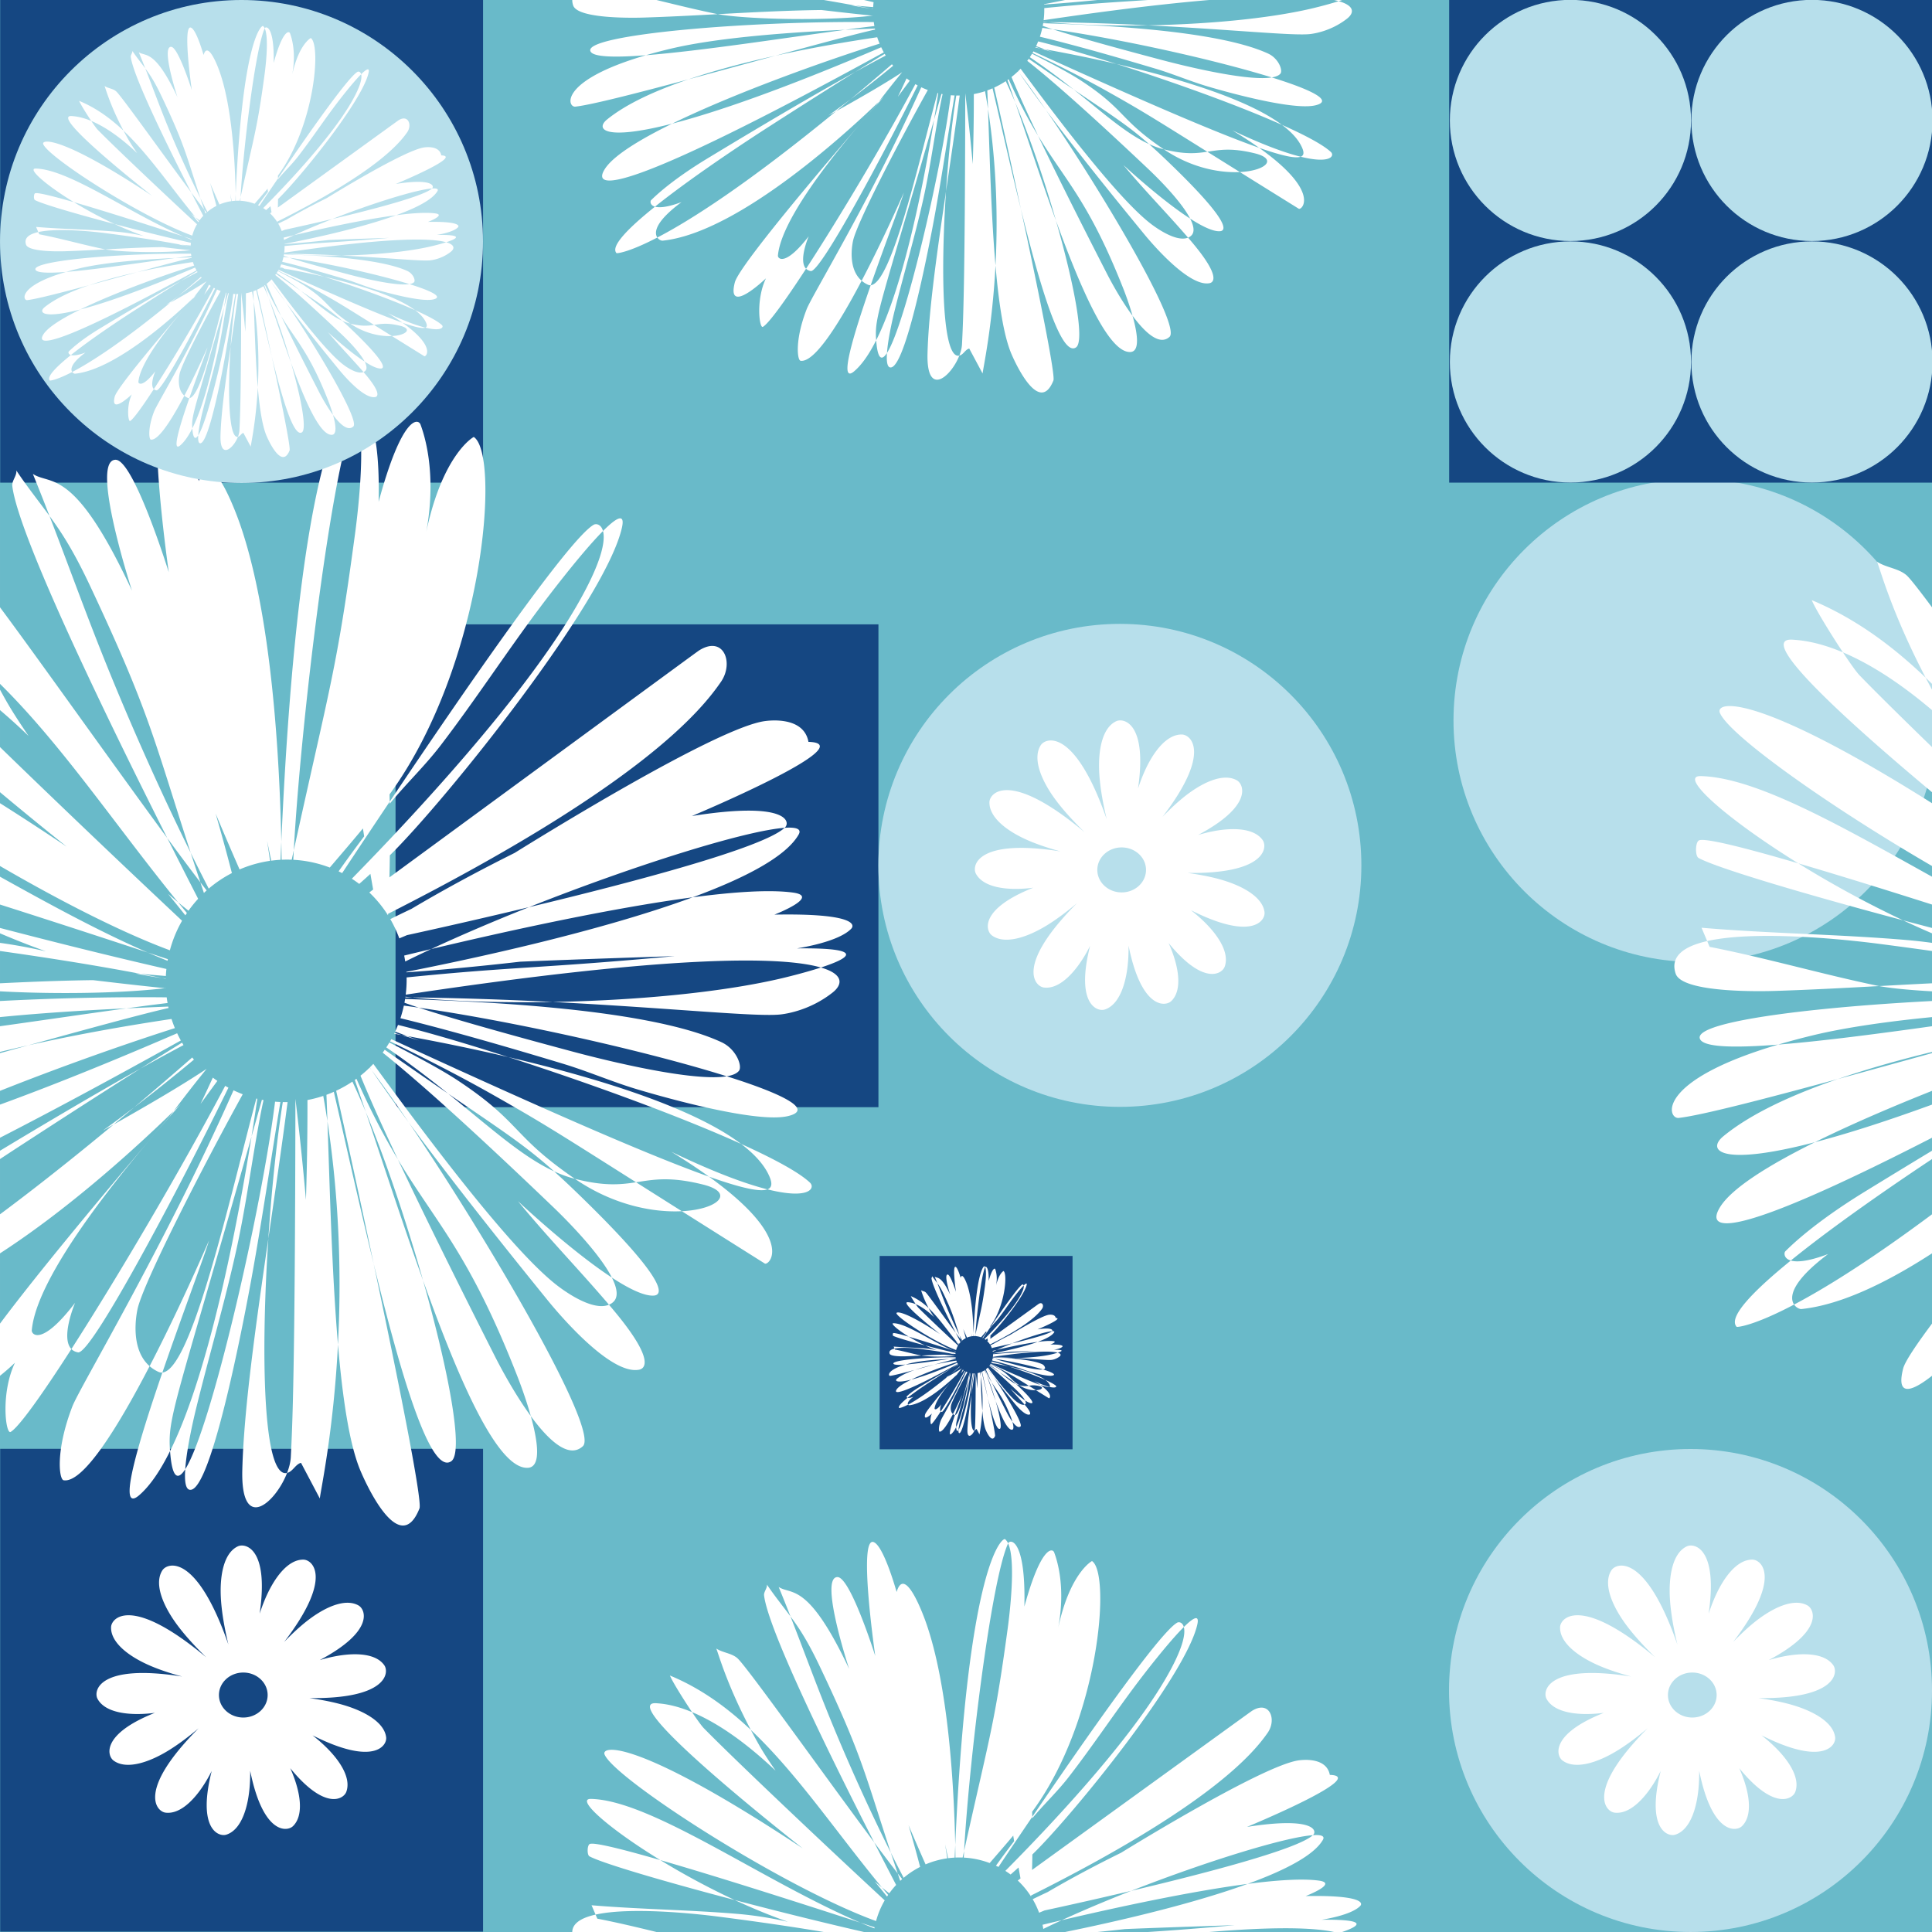
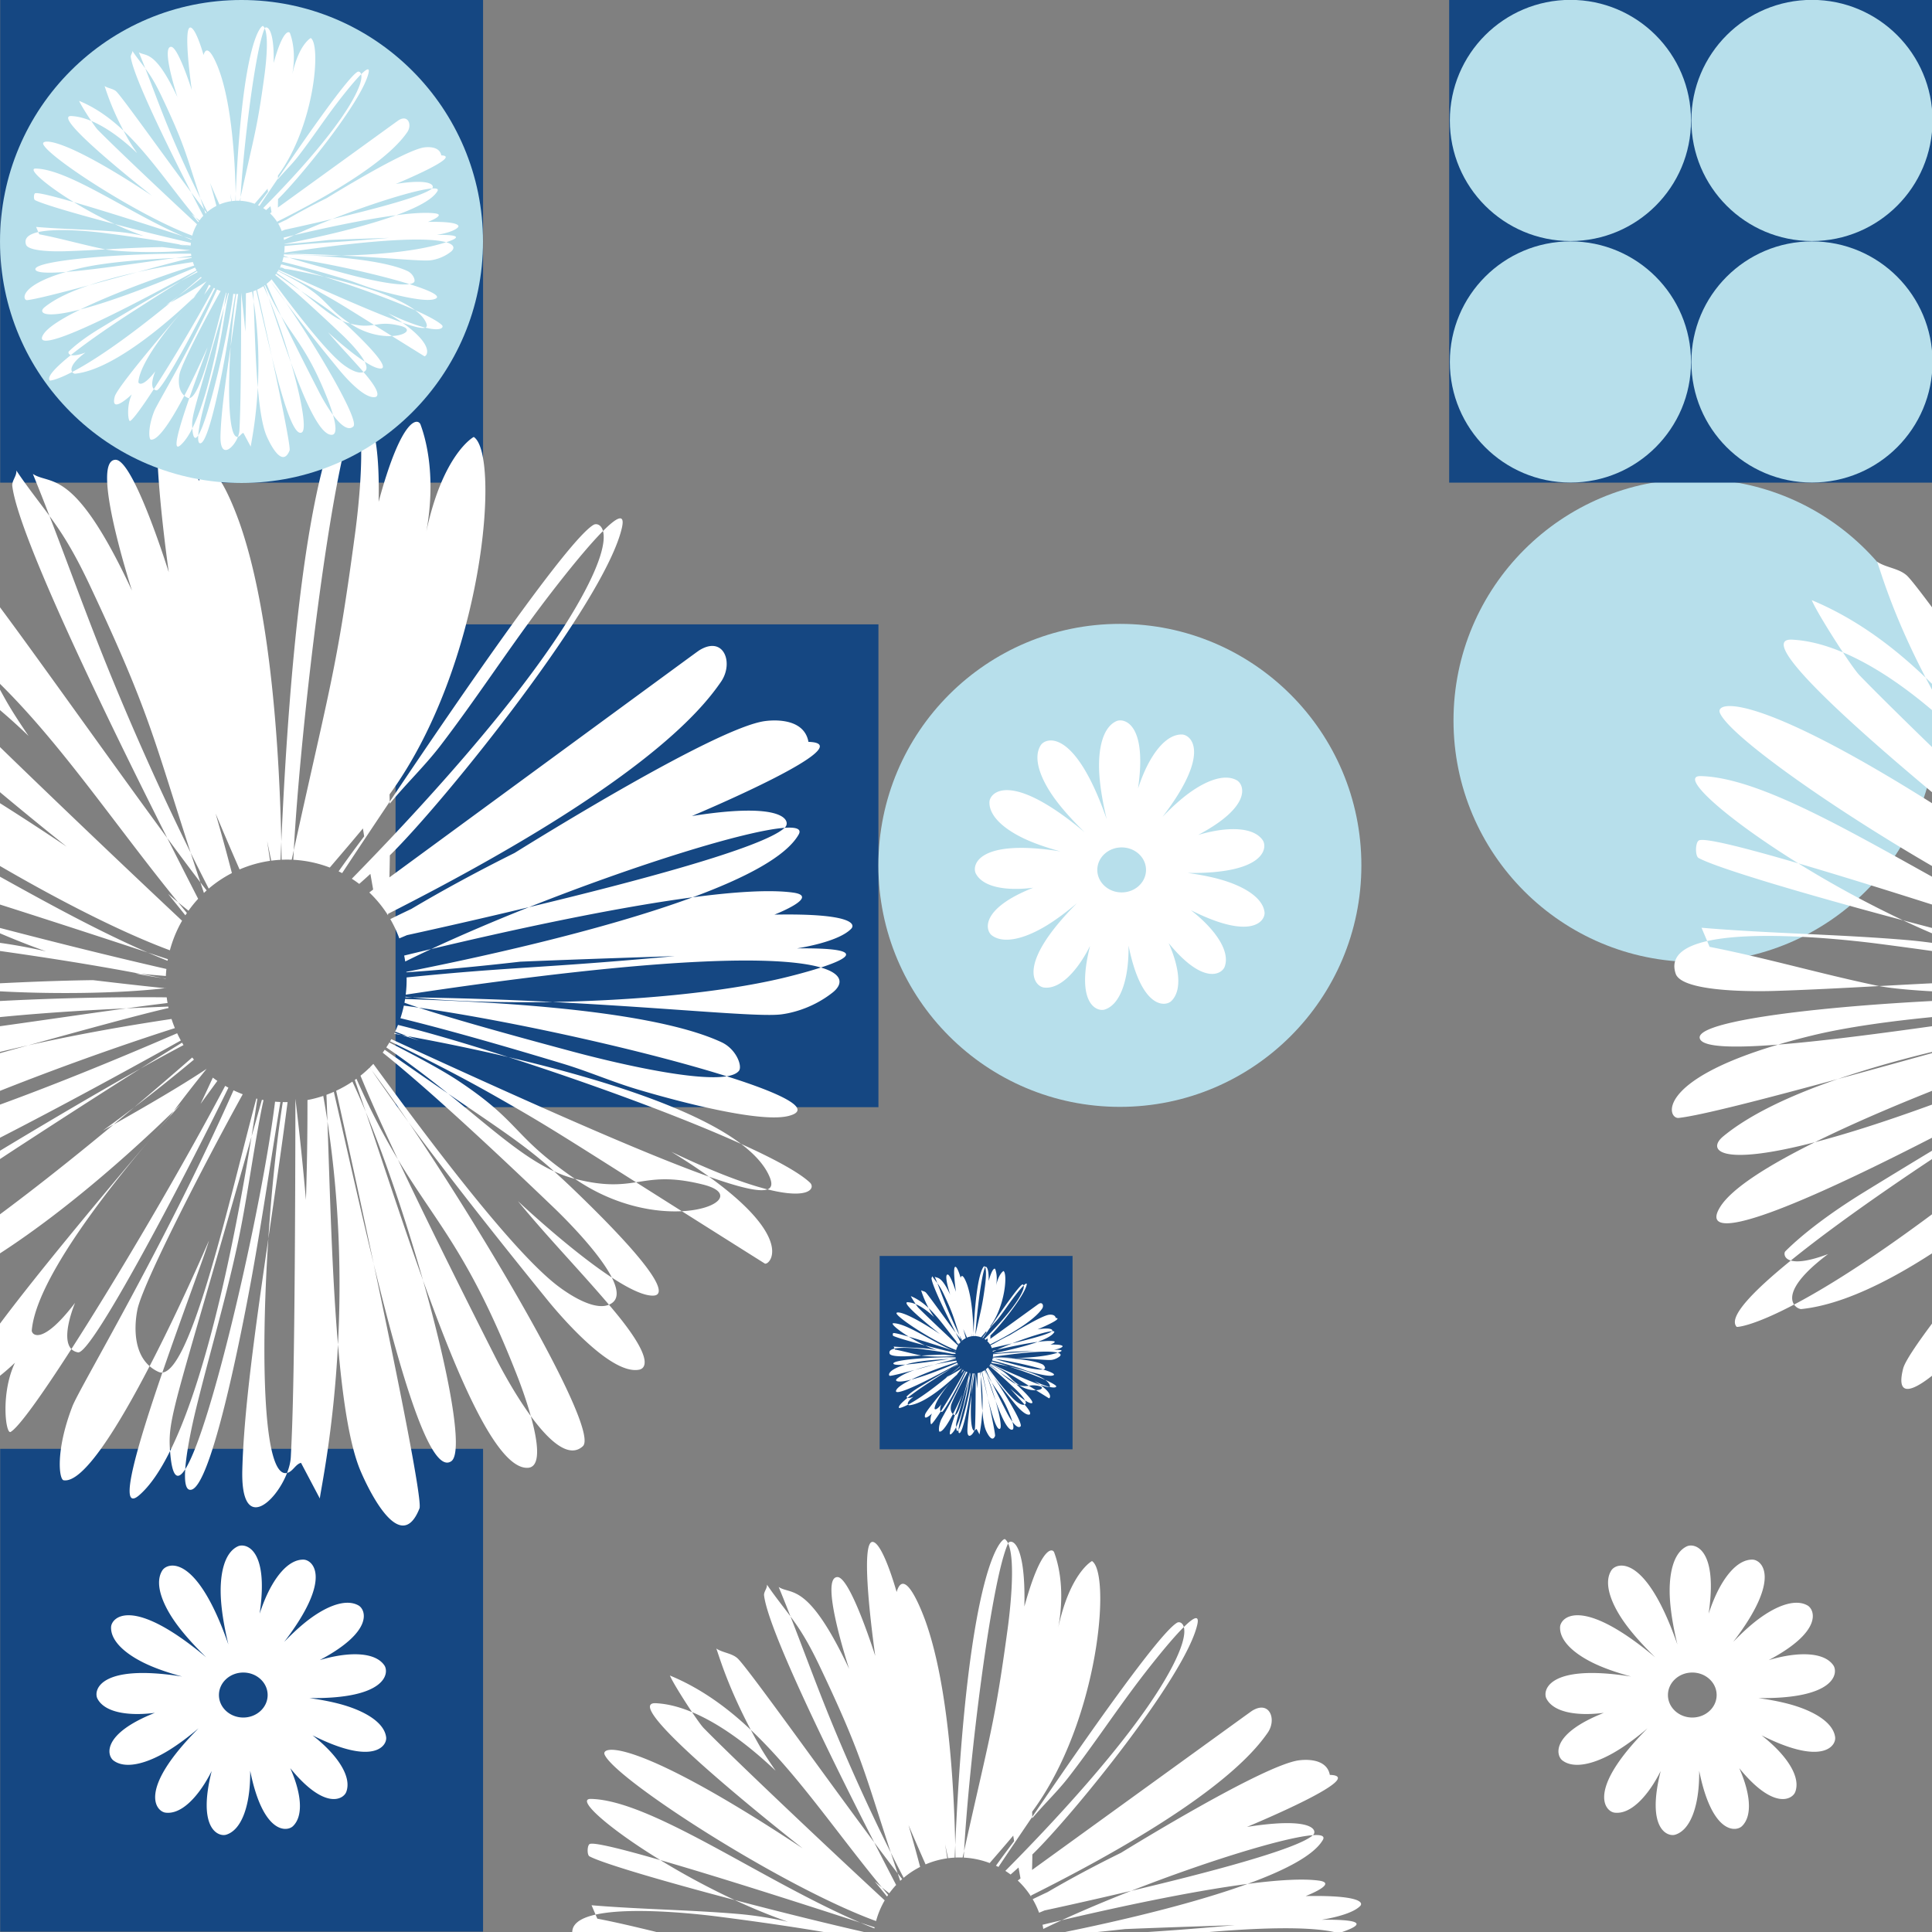
<svg xmlns="http://www.w3.org/2000/svg" viewBox="0 0 2000 2000" xml:space="preserve" style="fill-rule:evenodd;clip-rule:evenodd;stroke-linejoin:round;stroke-miterlimit:2">
  <rect x="0" y="0" width="2000" height="2000" fill="#808080" stroke="none" />
  <g transform="scale(2)">
    <path style="fill:none" d="M0 0h1000v1000H0z" />
    <clipPath id="a">
      <path d="M0 0h1000v1000H0z" />
    </clipPath>
    <g clip-path="url(#a)">
-       <path style="fill:#69bac9" d="M20 0h960v1000H20z" transform="matrix(1.042 0 0 1 -20.833 0)" />
      <circle cx="712.573" cy="300.431" r="168.235" style="fill:#b7dfeb" transform="matrix(-.743 0 0 .743 1406.77 149.694)" />
      <path style="fill:#154782" d="M147.266 307.023h308.186V608.48H147.266z" transform="matrix(-.811 0 0 .829 369.462 -254.615)" />
      <path style="fill:#154782" d="M147.266 307.023h308.186V608.48H147.266z" transform="matrix(-.811 0 0 .829 369.462 495.385)" />
      <path style="fill:#154782" d="M147.266 307.023h308.186V608.48H147.266z" transform="matrix(-.811 0 0 .829 1119.46 -254.615)" />
      <path style="fill:#154782" d="M147.266 307.023h308.186V608.48H147.266z" transform="matrix(-.811 0 0 .829 574.109 68.643)" />
      <path d="M547.176 749.261c24.375-6.269 62.13-19.213 118.783-43.402.467.984.963 1.944 1.487 2.881-147.535 80.995-166.527 78.899-158.508 66.279 4.715-7.421 19.279-16.479 38.238-25.758Zm9.242-25.162c-29.399 7.891-55.338 14.527-64.232 15.493-4.631.503-9.623-14.725 40.108-29.214 31.029-2.394 78.561-9.787 113.139-14.442 7.332-.337 13.225-.555 16.929-.716l.126.579c-10.759 2.405-32.318 8.23-56.691 14.878-16.578 3.661-33.723 8.114-49.379 13.422Zm-24.124-13.721c-18.352 1.417-30.931 1.084-31.643-2.597-1.775-9.177 89.378-17.006 161.086-16.234.098.753.214 1.505.349 2.256-5.06.602-10.662 1.326-16.653 2.133-26.136 1.199-70.559 3.894-99.308 10.791a298.88 298.88 0 0 0-13.831 3.651Zm73.503.299c21.853-4.827 42.721-8.281 57.891-10.512.399 1.222.85 2.437 1.355 3.641-30.402 9.552-82 27.899-117.867 45.455-38.695 9.95-43.672 3.077-37.006-2.344 10.948-8.905 27.534-16.473 46.248-22.818 16.166-4.339 33.379-9.058 49.379-13.422Zm268.292-58.99c16.817-2.198 31.243-3.131 40.49-1.887 11.162 1.503-6.611 8.45-7.47 8.786 31.498-.587 32.748 3.819 30.993 5.627-5 5.154-20.058 7.535-21.895 7.826 28.89-.309 20.731 4.081 9.664 7.623-16.051-4.615-61.272-4.999-167.632 10.816.283-2.27.405-4.566.359-6.871 43.835-4.364 52.763-3.476 108.282-8.482-25.968.828-46.308 1.55-62.396 2.213-16.99 1.923-33.111 3.391-45.969 4.241l-.013-.191c24.567-4.78 77.35-15.803 115.587-29.701Zm-105.577 20.621a508.653 508.653 0 0 0-10.467 4.952 46.995 46.995 0 0 0-.428-2.362c3.415-.821 7.06-1.689 10.895-2.59Zm39.5-16.696c-24.398 5.776-44.674 10.157-49.255 11.148l-3.105 1.291a48.235 48.235 0 0 0-3.64-7.683 536.447 536.447 0 0 1 8.524-4.067c13.347-7.819 27.507-15.33 41.691-22.309 7.767-4.765 81.427-49.963 101.068-52.524 1.539-.2 15.638-2.039 17.548 8.279 22.183.634-42.962 27.84-47.065 29.553 38.558-6.042 39.795 2.356 37.642 4.492-.07.069-.142.138-.219.208-15.844 1.132-60.326 14.817-103.189 31.612ZM911.201 624c4.787-.342 6.96.462 5.686 2.671-5.094 8.836-21.741 17.362-42.798 25.016-33.004 4.312-75.218 13.491-105.577 20.621 12.35-5.678 25.843-11.345 39.5-16.696 41.29-9.774 94.386-23.541 103.189-31.612Zm14.67 55.662c9.33 2.683 8.803 6.796 4.7 9.988-9.165 7.128-18.77 8.42-20.537 8.658-9.183 1.235-44.175-2.496-92.472-4.918 32.345-.579 67.172-3.571 92.424-9.418.411-.095 8.752-2.026 15.885-4.31Zm-165.002 11.914c-.923-.011-1.848-.021-2.775-.03l.037-.255c.897.098 1.81.193 2.738.285Zm56.693 1.814c-21.059.377-41.065-.269-56.693-1.814 20.231.241 39.322.943 56.693 1.814ZM654.838 838.504c-12.499 23.785-26.754 46.727-34.713 45.465-1.851-.294-3.362-11.745 3.52-29.4 3.02-7.748 36.445-62.405 65.074-125.988a49.073 49.073 0 0 0 3.722 1.579c-15.658 27.984-40.468 75.614-42.528 85.824-.369 1.825-3.138 15.547 4.925 22.52Zm14.388 41.06c10.565-16.288 30.978-104.416 36.263-146.452.714.061 1.431.106 2.15.136-3.88 23.161-7.283 46.41-11.522 69.507-1.276 6.958-15.226 82.981-24.429 84.978-2.31.501-2.806-3.155-2.462-8.169Zm-9.233-38.521c11.916-1.129 27.443-70.578 37.936-109.18l.403.098c-.628 4.228-1.408 9.306-2.337 15.014-30.672 106.859-33.984 111.743-32.904 125.362-3.883 7.715-8.042 13.824-12.465 17.591-9.063 7.72-.622-20.198 9.367-48.885Zm36.002-94.068c1.341-4.673 2.735-9.541 4.182-14.613.221.044.442.086.663.127-.539 2.311-.868 3.988-1.007 4.696-3.555 18.118-5.874 36.479-9.874 54.504-4.767 21.479-11.112 42.579-16.409 63.934-.397 1.603-3.709 14.954-4.324 23.941-2.944 4.539-5.124 3.5-5.998-5.67a97.762 97.762 0 0 1-.137-1.557c15.932-31.655 27.209-90.357 32.904-125.362Zm-41.157 91.529c11.903-22.653 22.213-46.071 23.977-50.075-1.7 5.84-10.765 29.477-18.822 52.614a3.093 3.093 0 0 1-1.595-.276 14.734 14.734 0 0 1-3.56-2.263Zm103.157-146.316c21.452.772 96.593 2.906 127.767 17.246 5.982 2.752 8.509 9.583 6.995 11.418-.889 1.077-2.597 1.766-4.908 2.146-32.395-10.053-85.709-21.854-124.341-27.341a217.381 217.381 0 0 1-5.781-1.957c.097-.502.187-1.006.268-1.512Zm129.854 30.81c22.869 7.097 35.313 13.323 24.809 15.842-13.639 3.27-56.15-9.235-60.894-10.63-10.112-2.975-19.836-7.17-29.936-10.186-31.476-9.4-52.009-14.868-65.721-18.164a48.622 48.622 0 0 0 1.385-5.021c1.96.254 3.967.528 6.016.818 8.525 2.766 25.27 7.763 62.284 17.545 4.533 1.198 46.663 12.333 62.057 9.796Zm-226.443-35.059-.357-.036.353-.041.004.077Zm-.357-.036c-28.604 3.302-72.995 1.914-87.945-.85 19.603-1.05 39.205-2.112 58.831-2.361.194-.003 14.924 1.788 29.114 3.211Zm-87.945-.85c-13.913.745-27.826 1.484-41.748 1.922-3.278.103-37.693 1.185-40.414-6.863-2.351-6.952 3.36-10.897 12.721-12.987l.989 2.302c22.678 4.383 44.925 10.79 67.548 15.45.288.059.589.118.904.176Zm-69.441-17.928-2.283-5.314c27.591 2.324 55.331 2.579 82.922 4.903 9.645.813 19.244 2.368 28.685 4.499-10.196-3.567-20.384-7.788-30.242-12.362 26.179 6.888 54.544 13.903 78.874 19.392a47.426 47.426 0 0 0-.221 2.798c-3.005-.243-6.415-.529-10.293-.869-17.37-3.27-42.502-7.405-78.114-11.957-4.624-.591-47.186-6.031-69.328-1.09Zm79.082-8.274c-40.08-10.547-75.037-20.799-82.552-24.835-1.448-.777-1.349-6.264.142-7 2.289-1.131 18.234 2.825 40.12 9.142 12.509 7.661 27.003 15.6 42.29 22.693Zm-42.29-22.693c-29.858-18.286-48.4-34.982-39.389-34.772 34.454.804 96.911 46.268 153.034 70.304-33.614-10.944-80.459-25.953-113.645-35.532ZM654.1 673.69c2.799.911 5.506 1.794 8.105 2.643-.041.214-.081.428-.119.643a297.28 297.28 0 0 1-7.986-3.286Zm8.924-.895c-53.636-19.573-148.441-80.747-154.234-94.613-2.155-5.155 17.67-9.55 112.58 53.328-7.362-5.796-106.905-84.157-83.154-82.481 2.959.209 9.785.69 20.259 5.056 2.891 4.3 5.467 7.877 6.689 9.125 17.254 17.617 67.846 65.486 102.779 97.814a48.835 48.835 0 0 0-4.919 11.771Zm-104.549-118.71c-5.167-7.683-11.338-17.675-12.576-20.801 17.28 7.142 32.211 17.9 45.969 30.889a338.98 338.98 0 0 0 4.554 8.326c2.9 5.131 6.22 10.019 9.543 14.888-20.044-19.001-35.972-28.5-47.49-33.302Zm33.393 10.088c-13.824-26.156-18.399-43.399-19.619-46.224 3.65 2.418 8.641 2.585 11.951 5.45 5.261 4.555 48.825 65.84 77.769 104.677a3867.57 3867.57 0 0 0 12.463 24.203 48.828 48.828 0 0 0-3.896 4.748 289.54 289.54 0 0 1-4.218-3.372c-26.029-31.52-48.087-64.595-74.45-89.482Zm70.101 63.903c-24.288-47.587-60.105-120.325-62.565-140.249-.263-2.125 1.884-4.088 1.627-6.214 4.177 6.233 8.924 12.07 13.382 18.105 6.842 17.502 13.311 35.153 20.304 52.596 2.86 7.134 16.662 41.558 36.71 81.641 1.209 3.677 2.507 7.586 3.91 11.765-3.844-4.949-8.39-10.964-13.368-17.644Zm-47.556-128.358a950.245 950.245 0 0 0-6.708-16.734c7.353 4.735 16.577-3.198 40.021 46.523-1.288-4.004-16.764-52.112-6.627-52.157 7.05-.032 20.254 41.009 21.471 44.792-.722-5.124-9.551-67.767-.939-64.673 5.552 1.994 12.398 25.956 13.085 28.358 4.8-16.324 15.971 15.34 16.606 17.141 12.781 36.227 15.966 92.58 16.691 126.541-.107 2.378-.211 4.788-.313 7.231a49.428 49.428 0 0 0-3.764.349c-.573-2.717-1.123-5.334-1.652-7.859.425 2.794.825 5.441 1.197 7.921a49.058 49.058 0 0 0-12.319 3.434 1499.705 1499.705 0 0 1-9.677-22.281 816.31 816.31 0 0 1 6.577 23.725 49.103 49.103 0 0 0-9.352 6.186 938.919 938.919 0 0 1-7.283-14.26c-15.045-45.748-16.54-55.809-40.553-106.208-3.337-7.004-6.943-13.912-11.157-20.427-1.679-2.595-3.467-5.115-5.304-7.602Zm93.6 129.791c7.29-161.953 27.091-174.599 28.279-173.696.688.523 1.269 1.334 1.756 2.379l-.016.033c-9.763 21.557-22.22 124.643-24.985 174.718l-.835 3.765a48.587 48.587 0 0 0-4.075.011c-.029-2.267-.07-4.676-.124-7.21Zm30.035-171.317c1.282-2.663 10.11-2.148 9.252 35.913 9.423-34.321 15.97-33.393 16.935-30.755 1.173 3.207 6.759 18.481 2.324 42.63 6.677-30.997 19.097-37.766 19.164-37.722 10.873 7.102 4.136 90.757-34.008 142.425.021.964.041 1.932.058 2.902a5006.285 5006.285 0 0 0-19.2 28.457 49.704 49.704 0 0 0-1.428-.703 583.333 583.333 0 0 1 10.321-13.953c-.168-1.038-.336-2.085-.505-3.142-4.093 4.89-8.514 9.967-13.377 15.585a48.906 48.906 0 0 0-14.733-3.092c.059-1.227.124-2.493.196-3.794 14.675-66.016 17.331-71.703 24.73-126.087.501-3.683 5.186-38.115.271-48.664Zm13.725 155.393c30.155-44.352 72.323-104.686 82.356-110.344.974-.549 3.01-.243 3.762 2.497-9.368 9.301-23.86 28.375-25.262 30.22-13.771 18.125-26.314 37.167-40.264 55.154-6.349 8.187-13.962 15.321-20.578 23.294l-.014-.821Zm86.118-107.847c5.364-5.326 9.048-7.447 7.632-1.296-6.775 29.447-70.925 108.406-93.69 130.521a665.156 665.156 0 0 1-.169 8.78c124.458-90.051 124.441-90.073 125.147-90.501 9.857-5.987 13.973 5.026 8.728 12.553-8.21 11.784-32.917 41.668-134.418 92.467l-.03.601a47.454 47.454 0 0 0-7.551-9.105c.521-.395 1.04-.786 1.555-1.174-.361-1.994-.732-4.078-1.11-6.24a244.793 244.793 0 0 1-4.514 4.002 47.824 47.824 0 0 0-2.989-2.065c24.352-24.534 68.772-71.415 90.464-108.193 10.524-17.844 12.002-26.5 10.945-30.35Zm-82.764 196.795c11.716 2.851 27.412 7.385 44.529 12.814-15.938-3.689-30.46-6.499-40.791-8.362a881.391 881.391 0 0 0-4.899-1.788c.414-.877.801-1.766 1.161-2.664Zm44.529 12.814c33.753 7.811 73.86 19.56 93.982 34.597-25.219-11.244-62.071-24.476-93.982-34.597Zm93.982 34.597c13.337 5.947 23.42 11.337 27.799 15.417 2.226 2.074-.021 6.933-17.15 2.694 2.107-.78 1.879-2.848.585-5.611-2.053-4.385-5.956-8.555-11.234-12.5Zm10.649 18.111c-2.791 1.033-9.678-.194-23.61-5.063-4.331-3.078-9.359-6.379-15.187-9.906 17.644 8.347 30.127 12.824 38.797 14.969Zm-23.61-5.063c35.506 25.243 24.126 35.604 22.526 34.611a22122.286 22122.286 0 0 1-33.489-20.841c14.881-.748 21.649-7.415 8.514-10.635-13.411-3.287-20.009-1.947-26.99-.898-32.842-20.515-37.993-23.763-57.385-34.629-14.635-8.201-30.029-15.843-41.937-21.515.172-.293.341-.588.506-.884 67.479 30.674 106.475 47.181 128.255 54.791Zm-10.963 13.77c-11.396.572-27.551-2.327-43.166-12.907 11.936 3.013 18.465 2.309 24.69 1.374 5.36 3.348 11.458 7.156 18.476 11.533Zm-43.166-12.907c-2.853-.72-5.641-1.726-8.412-2.984-11.621-10.263-20.064-15.621-42.78-30.966-7.359-5.836-15.547-12.062-24.951-18.406.43-.645.845-1.3 1.244-1.964 9.894 4.971 21.079 10.852 27.678 15.171 25.728 16.837 21.597 21.787 47.221 39.149Zm-8.412-2.984c3.347 2.956 6.958 6.319 11.249 10.445 34.679 33.34 32.89 38.822 29.005 39.067-3.891.246-10.075-2.761-16.92-7.177-5.634-11.021-21.739-26.255-23.616-28.03-38.119-36.059-57.886-52.911-68.916-61.599.282-.378.558-.76.829-1.146a2877.752 2877.752 0 0 0 25.589 17.474c17.132 13.587 29.766 25.058 42.78 30.966Zm23.334 42.335c2.198 4.301 2.802 7.959.343 9.926a6.168 6.168 0 0 1-1.513.89c-12.034-13.955-24.997-27.106-36.766-41.286 2.739 2.511 22.107 20.259 37.936 30.47Zm-1.17 10.816c.524.607 1.045 1.215 1.565 1.826 17.588 20.647 12.689 23.664 10.623 24.062-12.26 2.365-34.9-25.18-37.27-28.064-26.613-32.378-44.02-54.717-55.722-70.409-5.582-8.125-10.713-15.27-15.017-20.865-.254-.368-.501-.728-.743-1.082.488-.471.964-.951 1.43-1.44 19.153 25.939 54.606 73.188 73.959 88.092 1.399 1.077 14.041 10.813 21.175 7.88Zm-80.804-72.585c31.446 45.771 77.217 122.663 70.259 128.97-5.722 5.186-13.915-2.441-21.008-12.007-2.129-7.538-4.894-14.53-5.364-15.718-19.42-49.098-32.567-60.7-48.297-86.556-8.132-17.035-12.467-26.969-15.104-33.362a48.605 48.605 0 0 0 3.7-3.221c.262.337.528.68.797 1.029 3.602 5.238 8.397 11.988 15.017 20.865ZM808.747 858.4c2.745 9.719 4.432 20.346-1.226 20.61-12.224.571-27.745-34.723-42.289-74.689-6.655-23.193-15.01-47.834-23.122-67.11a1267.976 1267.976 0 0 0-4.429-12.745c.223-.155.445-.312.665-.471 6.074 13.505 11.548 23.595 16.74 32.131 8.317 17.421 20.605 42.268 39.109 78.35.943 1.838 7.148 13.937 14.552 23.924Zm-43.515-54.079c10.333 36.016 16.563 68.54 11.402 72.065-8.457 5.773-20.507-34.885-31.331-78.682-5.525-25.769-11.159-51.279-15.146-68.937l.025-.012a49.448 49.448 0 0 0 6.528-3.632 278.41 278.41 0 0 1 5.4 12.088c6.862 20.039 14.833 44.333 23.122 67.11Zm-19.929-6.617c10.033 46.798 19.706 94.45 18.494 97.481-8.376 20.951-22.915-12.886-23.803-14.952-4.465-10.394-7.248-28.882-9.105-50.355 1.302-24.855.885-55.557-4.253-88.96-.13-3.643-.262-7.167-.401-10.542a49.382 49.382 0 0 0 2.98-1.187c4.432 18.85 10.07 44.167 16.088 68.515Zm-14.414 32.174c-1.818 34.711-6.986 58.018-7.326 61.35l-7.596-14.199c-2.02.48-3.063 2.912-4.947 3.784a3.601 3.601 0 0 1-.685.241c.86-2.194 1.413-4.388 1.513-6.356.634-12.457 1.708-33.548 1.856-141.579l.002-1.145.138 1.133a1242.708 1242.708 0 0 1 4.113 39.137c.549-17.013.627-29.96.614-39.781a48.985 48.985 0 0 0 6.379-1.642c.611 3.39 1.172 6.757 1.686 10.097.964 27.008 1.8 60.589 4.253 88.96Zm-20.554 51.176c-4.721 12.04-18.712 24.08-18.071-1.18.61-24.017 5.346-57.096 10.507-92.127-3.146 47.018-2.103 95.589 7.564 93.307Zm-7.564-93.307c1.32-19.718 3.376-39.163 5.842-54.469a49.87 49.87 0 0 0 1.934.002c-2.371 18.03-5.129 36.505-7.776 54.467Zm-16.11-60.202c-19.331 39.049-55.253 106.412-60.726 105.466-1.148-.199-2.023-.665-2.677-1.328 19.148-29.397 44.816-72.507 62.092-104.864.433.249.87.49 1.311.726Zm-63.403 104.138c-11.851 18.194-21.205 31.135-24.527 33.023-2.021 1.148-4.101-15.376 1.737-27.561-1.036.98-22.591 21.382-17.68 2.302 2.952-11.466 73.408-92.665 80.144-100.429.56-.744 1.12-1.485 1.681-2.224 1.442-1.39 2.389-2.319 2.771-2.685-6.505 7.439-57.777 63.121-60.117 90.132-.142 1.645 3.96 6.487 17.474-10.97-.52 1.27-5.767 14.067-1.483 18.412Zm41.355-94.889c-14.475 13.958-78.855 74.442-122.895 78.952-.629.064-2.065-.47-2.964-1.783 18.738-9.733 50.573-29.954 101.557-71.744 13.791-7.699 26.595-15.058 36.59-21.56.321-.208.638-.416.953-.622-.234.282-.467.566-.701.85a531.84 531.84 0 0 0-12.54 15.907Zm-125.859 77.169c-16.752 8.702-23.037 9.02-23.178 8.873-3.674-3.821 6.92-14.454 21.849-26.414 2.412.703 6.928.433 15.077-2.593-15.153 11.229-15.628 17.387-13.748 20.134Zm-1.329-17.541c-2.931-.855-2.755-3.148-2.211-3.68 2.277-2.227 11.571-11.318 31.995-23.705 39.242-23.799 65.729-39.067 83.953-49.122-12.42 7.723-28.443 17.851-49.28 31.244-4.67 3.001-40.258 25.876-64.457 45.263Zm113.737-76.507c6.53-4.061 12.064-7.458 16.778-10.314.191.326.386.649.584.969a855.292 855.292 0 0 0-17.362 9.345Zm10.193-35.738-1.573-.318c.522.072 1.047.142 1.576.21l-.003.108Zm-10.25-2.005c3.141.592 6.028 1.155 8.677 1.687a166.376 166.376 0 0 1-10.797-1.873l2.12.186Zm18.17-23.307c-2.279-2.792-4.609-5.65-6.986-8.556a295.25 295.25 0 0 0 4.029 3.346 567.34 567.34 0 0 0 3.575 4.287c-.21.305-.416.613-.618.923Zm6.062-13.145c.88 1.132 1.723 2.209 2.525 3.225-.372.328-.739.661-1.101 1-.486-1.439-.961-2.847-1.424-4.225Zm78.38 59.999c.961.284 1.923.571 2.886.861-1.07-.19-2.087-.368-3.046-.535l.16-.326Zm2.886.861 2.262.405c1.575.58 3.136 1.16 4.684 1.739a569.278 569.278 0 0 0-6.946-2.144Zm-74.411 18.26a2921.96 2921.96 0 0 0-6.786 9.16 783.62 783.62 0 0 0 4.961-10.468c.599.451 1.207.887 1.825 1.308Zm-9.452-8.485a688.805 688.805 0 0 1-24.155 19.031 1732.33 1732.33 0 0 0 23.454-19.875c.231.284.465.565.701.844Zm-24.155 19.031a1517.06 1517.06 0 0 1-8.274 6.833 2647.82 2647.82 0 0 1-4.353 2.423 657.257 657.257 0 0 0 12.627-9.256Z" style="fill:#fff" transform="matrix(1.282 0 0 1.299 -762.066 -382.094)" />
-       <path d="M547.176 749.261c24.375-6.269 62.13-19.213 118.783-43.402.467.984.963 1.944 1.487 2.881-147.535 80.995-166.527 78.899-158.508 66.279 4.715-7.421 19.279-16.479 38.238-25.758Zm9.242-25.162c-29.399 7.891-55.338 14.527-64.232 15.493-4.631.503-9.623-14.725 40.108-29.214 31.029-2.394 78.561-9.787 113.139-14.442 7.332-.337 13.225-.555 16.929-.716l.126.579c-10.759 2.405-32.318 8.23-56.691 14.878-16.578 3.661-33.723 8.114-49.379 13.422Zm-24.124-13.721c-18.352 1.417-30.931 1.084-31.643-2.597-1.775-9.177 89.378-17.006 161.086-16.234.098.753.214 1.505.349 2.256-5.06.602-10.662 1.326-16.653 2.133-26.136 1.199-70.559 3.894-99.308 10.791a298.88 298.88 0 0 0-13.831 3.651Zm73.503.299c21.853-4.827 42.721-8.281 57.891-10.512.399 1.222.85 2.437 1.355 3.641-30.402 9.552-82 27.899-117.867 45.455-38.695 9.95-43.672 3.077-37.006-2.344 10.948-8.905 27.534-16.473 46.248-22.818 16.166-4.339 33.379-9.058 49.379-13.422Zm268.292-58.99c16.817-2.198 31.243-3.131 40.49-1.887 11.162 1.503-6.611 8.45-7.47 8.786 31.498-.587 32.748 3.819 30.993 5.627-5 5.154-20.058 7.535-21.895 7.826 28.89-.309 20.731 4.081 9.664 7.623-16.051-4.615-61.272-4.999-167.632 10.816.283-2.27.405-4.566.359-6.871 43.835-4.364 52.763-3.476 108.282-8.482-25.968.828-46.308 1.55-62.396 2.213-16.99 1.923-33.111 3.391-45.969 4.241l-.013-.191c24.567-4.78 77.35-15.803 115.587-29.701Zm-105.577 20.621a508.653 508.653 0 0 0-10.467 4.952 46.995 46.995 0 0 0-.428-2.362c3.415-.821 7.06-1.689 10.895-2.59Zm39.5-16.696c-24.398 5.776-44.674 10.157-49.255 11.148l-3.105 1.291a48.235 48.235 0 0 0-3.64-7.683 536.447 536.447 0 0 1 8.524-4.067c13.347-7.819 27.507-15.33 41.691-22.309 7.767-4.765 81.427-49.963 101.068-52.524 1.539-.2 15.638-2.039 17.548 8.279 22.183.634-42.962 27.84-47.065 29.553 38.558-6.042 39.795 2.356 37.642 4.492-.07.069-.142.138-.219.208-15.844 1.132-60.326 14.817-103.189 31.612ZM911.201 624c4.787-.342 6.96.462 5.686 2.671-5.094 8.836-21.741 17.362-42.798 25.016-33.004 4.312-75.218 13.491-105.577 20.621 12.35-5.678 25.843-11.345 39.5-16.696 41.29-9.774 94.386-23.541 103.189-31.612Zm14.67 55.662c9.33 2.683 8.803 6.796 4.7 9.988-9.165 7.128-18.77 8.42-20.537 8.658-9.183 1.235-44.175-2.496-92.472-4.918 32.345-.579 67.172-3.571 92.424-9.418.411-.095 8.752-2.026 15.885-4.31Zm-165.002 11.914c-.923-.011-1.848-.021-2.775-.03l.037-.255c.897.098 1.81.193 2.738.285Zm56.693 1.814c-21.059.377-41.065-.269-56.693-1.814 20.231.241 39.322.943 56.693 1.814ZM654.838 838.504c-12.499 23.785-26.754 46.727-34.713 45.465-1.851-.294-3.362-11.745 3.52-29.4 3.02-7.748 36.445-62.405 65.074-125.988a49.073 49.073 0 0 0 3.722 1.579c-15.658 27.984-40.468 75.614-42.528 85.824-.369 1.825-3.138 15.547 4.925 22.52Zm14.388 41.06c10.565-16.288 30.978-104.416 36.263-146.452.714.061 1.431.106 2.15.136-3.88 23.161-7.283 46.41-11.522 69.507-1.276 6.958-15.226 82.981-24.429 84.978-2.31.501-2.806-3.155-2.462-8.169Zm-9.233-38.521c11.916-1.129 27.443-70.578 37.936-109.18l.403.098c-.628 4.228-1.408 9.306-2.337 15.014-30.672 106.859-33.984 111.743-32.904 125.362-3.883 7.715-8.042 13.824-12.465 17.591-9.063 7.72-.622-20.198 9.367-48.885Zm36.002-94.068c1.341-4.673 2.735-9.541 4.182-14.613.221.044.442.086.663.127-.539 2.311-.868 3.988-1.007 4.696-3.555 18.118-5.874 36.479-9.874 54.504-4.767 21.479-11.112 42.579-16.409 63.934-.397 1.603-3.709 14.954-4.324 23.941-2.944 4.539-5.124 3.5-5.998-5.67a97.762 97.762 0 0 1-.137-1.557c15.932-31.655 27.209-90.357 32.904-125.362Zm-41.157 91.529c11.903-22.653 22.213-46.071 23.977-50.075-1.7 5.84-10.765 29.477-18.822 52.614a3.093 3.093 0 0 1-1.595-.276 14.734 14.734 0 0 1-3.56-2.263Zm103.157-146.316c21.452.772 96.593 2.906 127.767 17.246 5.982 2.752 8.509 9.583 6.995 11.418-.889 1.077-2.597 1.766-4.908 2.146-32.395-10.053-85.709-21.854-124.341-27.341a217.381 217.381 0 0 1-5.781-1.957c.097-.502.187-1.006.268-1.512Zm129.854 30.81c22.869 7.097 35.313 13.323 24.809 15.842-13.639 3.27-56.15-9.235-60.894-10.63-10.112-2.975-19.836-7.17-29.936-10.186-31.476-9.4-52.009-14.868-65.721-18.164a48.622 48.622 0 0 0 1.385-5.021c1.96.254 3.967.528 6.016.818 8.525 2.766 25.27 7.763 62.284 17.545 4.533 1.198 46.663 12.333 62.057 9.796Zm-226.443-35.059-.357-.036.353-.041.004.077Zm-.357-.036c-28.604 3.302-72.995 1.914-87.945-.85 19.603-1.05 39.205-2.112 58.831-2.361.194-.003 14.924 1.788 29.114 3.211Zm-87.945-.85c-13.913.745-27.826 1.484-41.748 1.922-3.278.103-37.693 1.185-40.414-6.863-2.351-6.952 3.36-10.897 12.721-12.987l.989 2.302c22.678 4.383 44.925 10.79 67.548 15.45.288.059.589.118.904.176Zm-69.441-17.928-2.283-5.314c27.591 2.324 55.331 2.579 82.922 4.903 9.645.813 19.244 2.368 28.685 4.499-10.196-3.567-20.384-7.788-30.242-12.362 26.179 6.888 54.544 13.903 78.874 19.392a47.426 47.426 0 0 0-.221 2.798c-3.005-.243-6.415-.529-10.293-.869-17.37-3.27-42.502-7.405-78.114-11.957-4.624-.591-47.186-6.031-69.328-1.09Zm79.082-8.274c-40.08-10.547-75.037-20.799-82.552-24.835-1.448-.777-1.349-6.264.142-7 2.289-1.131 18.234 2.825 40.12 9.142 12.509 7.661 27.003 15.6 42.29 22.693Zm-42.29-22.693c-29.858-18.286-48.4-34.982-39.389-34.772 34.454.804 96.911 46.268 153.034 70.304-33.614-10.944-80.459-25.953-113.645-35.532ZM654.1 673.69c2.799.911 5.506 1.794 8.105 2.643-.041.214-.081.428-.119.643a297.28 297.28 0 0 1-7.986-3.286Zm8.924-.895c-53.636-19.573-148.441-80.747-154.234-94.613-2.155-5.155 17.67-9.55 112.58 53.328-7.362-5.796-106.905-84.157-83.154-82.481 2.959.209 9.785.69 20.259 5.056 2.891 4.3 5.467 7.877 6.689 9.125 17.254 17.617 67.846 65.486 102.779 97.814a48.835 48.835 0 0 0-4.919 11.771Zm-104.549-118.71c-5.167-7.683-11.338-17.675-12.576-20.801 17.28 7.142 32.211 17.9 45.969 30.889a338.98 338.98 0 0 0 4.554 8.326c2.9 5.131 6.22 10.019 9.543 14.888-20.044-19.001-35.972-28.5-47.49-33.302Zm33.393 10.088c-13.824-26.156-18.399-43.399-19.619-46.224 3.65 2.418 8.641 2.585 11.951 5.45 5.261 4.555 48.825 65.84 77.769 104.677a3867.57 3867.57 0 0 0 12.463 24.203 48.828 48.828 0 0 0-3.896 4.748 289.54 289.54 0 0 1-4.218-3.372c-26.029-31.52-48.087-64.595-74.45-89.482Zm70.101 63.903c-24.288-47.587-60.105-120.325-62.565-140.249-.263-2.125 1.884-4.088 1.627-6.214 4.177 6.233 8.924 12.07 13.382 18.105 6.842 17.502 13.311 35.153 20.304 52.596 2.86 7.134 16.662 41.558 36.71 81.641 1.209 3.677 2.507 7.586 3.91 11.765-3.844-4.949-8.39-10.964-13.368-17.644Zm-47.556-128.358a950.245 950.245 0 0 0-6.708-16.734c7.353 4.735 16.577-3.198 40.021 46.523-1.288-4.004-16.764-52.112-6.627-52.157 7.05-.032 20.254 41.009 21.471 44.792-.722-5.124-9.551-67.767-.939-64.673 5.552 1.994 12.398 25.956 13.085 28.358 4.8-16.324 15.971 15.34 16.606 17.141 12.781 36.227 15.966 92.58 16.691 126.541-.107 2.378-.211 4.788-.313 7.231a49.428 49.428 0 0 0-3.764.349c-.573-2.717-1.123-5.334-1.652-7.859.425 2.794.825 5.441 1.197 7.921a49.058 49.058 0 0 0-12.319 3.434 1499.705 1499.705 0 0 1-9.677-22.281 816.31 816.31 0 0 1 6.577 23.725 49.103 49.103 0 0 0-9.352 6.186 938.919 938.919 0 0 1-7.283-14.26c-15.045-45.748-16.54-55.809-40.553-106.208-3.337-7.004-6.943-13.912-11.157-20.427-1.679-2.595-3.467-5.115-5.304-7.602Zm93.6 129.791c7.29-161.953 27.091-174.599 28.279-173.696.688.523 1.269 1.334 1.756 2.379l-.016.033c-9.763 21.557-22.22 124.643-24.985 174.718l-.835 3.765a48.587 48.587 0 0 0-4.075.011c-.029-2.267-.07-4.676-.124-7.21Zm30.035-171.317c1.282-2.663 10.11-2.148 9.252 35.913 9.423-34.321 15.97-33.393 16.935-30.755 1.173 3.207 6.759 18.481 2.324 42.63 6.677-30.997 19.097-37.766 19.164-37.722 10.873 7.102 4.136 90.757-34.008 142.425.021.964.041 1.932.058 2.902a5006.285 5006.285 0 0 0-19.2 28.457 49.704 49.704 0 0 0-1.428-.703 583.333 583.333 0 0 1 10.321-13.953c-.168-1.038-.336-2.085-.505-3.142-4.093 4.89-8.514 9.967-13.377 15.585a48.906 48.906 0 0 0-14.733-3.092c.059-1.227.124-2.493.196-3.794 14.675-66.016 17.331-71.703 24.73-126.087.501-3.683 5.186-38.115.271-48.664Zm13.725 155.393c30.155-44.352 72.323-104.686 82.356-110.344.974-.549 3.01-.243 3.762 2.497-9.368 9.301-23.86 28.375-25.262 30.22-13.771 18.125-26.314 37.167-40.264 55.154-6.349 8.187-13.962 15.321-20.578 23.294l-.014-.821Zm86.118-107.847c5.364-5.326 9.048-7.447 7.632-1.296-6.775 29.447-70.925 108.406-93.69 130.521a665.156 665.156 0 0 1-.169 8.78c124.458-90.051 124.441-90.073 125.147-90.501 9.857-5.987 13.973 5.026 8.728 12.553-8.21 11.784-32.917 41.668-134.418 92.467l-.03.601a47.454 47.454 0 0 0-7.551-9.105c.521-.395 1.04-.786 1.555-1.174-.361-1.994-.732-4.078-1.11-6.24a244.793 244.793 0 0 1-4.514 4.002 47.824 47.824 0 0 0-2.989-2.065c24.352-24.534 68.772-71.415 90.464-108.193 10.524-17.844 12.002-26.5 10.945-30.35Zm-82.764 196.795c11.716 2.851 27.412 7.385 44.529 12.814-15.938-3.689-30.46-6.499-40.791-8.362a881.391 881.391 0 0 0-4.899-1.788c.414-.877.801-1.766 1.161-2.664Zm44.529 12.814c33.753 7.811 73.86 19.56 93.982 34.597-25.219-11.244-62.071-24.476-93.982-34.597Zm93.982 34.597c13.337 5.947 23.42 11.337 27.799 15.417 2.226 2.074-.021 6.933-17.15 2.694 2.107-.78 1.879-2.848.585-5.611-2.053-4.385-5.956-8.555-11.234-12.5Zm10.649 18.111c-2.791 1.033-9.678-.194-23.61-5.063-4.331-3.078-9.359-6.379-15.187-9.906 17.644 8.347 30.127 12.824 38.797 14.969Zm-23.61-5.063c35.506 25.243 24.126 35.604 22.526 34.611a22122.286 22122.286 0 0 1-33.489-20.841c14.881-.748 21.649-7.415 8.514-10.635-13.411-3.287-20.009-1.947-26.99-.898-32.842-20.515-37.993-23.763-57.385-34.629-14.635-8.201-30.029-15.843-41.937-21.515.172-.293.341-.588.506-.884 67.479 30.674 106.475 47.181 128.255 54.791Zm-10.963 13.77c-11.396.572-27.551-2.327-43.166-12.907 11.936 3.013 18.465 2.309 24.69 1.374 5.36 3.348 11.458 7.156 18.476 11.533Zm-43.166-12.907c-2.853-.72-5.641-1.726-8.412-2.984-11.621-10.263-20.064-15.621-42.78-30.966-7.359-5.836-15.547-12.062-24.951-18.406.43-.645.845-1.3 1.244-1.964 9.894 4.971 21.079 10.852 27.678 15.171 25.728 16.837 21.597 21.787 47.221 39.149Zm-8.412-2.984c3.347 2.956 6.958 6.319 11.249 10.445 34.679 33.34 32.89 38.822 29.005 39.067-3.891.246-10.075-2.761-16.92-7.177-5.634-11.021-21.739-26.255-23.616-28.03-38.119-36.059-57.886-52.911-68.916-61.599.282-.378.558-.76.829-1.146a2877.752 2877.752 0 0 0 25.589 17.474c17.132 13.587 29.766 25.058 42.78 30.966Zm23.334 42.335c2.198 4.301 2.802 7.959.343 9.926a6.168 6.168 0 0 1-1.513.89c-12.034-13.955-24.997-27.106-36.766-41.286 2.739 2.511 22.107 20.259 37.936 30.47Zm-1.17 10.816c.524.607 1.045 1.215 1.565 1.826 17.588 20.647 12.689 23.664 10.623 24.062-12.26 2.365-34.9-25.18-37.27-28.064-26.613-32.378-44.02-54.717-55.722-70.409-5.582-8.125-10.713-15.27-15.017-20.865-.254-.368-.501-.728-.743-1.082.488-.471.964-.951 1.43-1.44 19.153 25.939 54.606 73.188 73.959 88.092 1.399 1.077 14.041 10.813 21.175 7.88Zm-80.804-72.585c31.446 45.771 77.217 122.663 70.259 128.97-5.722 5.186-13.915-2.441-21.008-12.007-2.129-7.538-4.894-14.53-5.364-15.718-19.42-49.098-32.567-60.7-48.297-86.556-8.132-17.035-12.467-26.969-15.104-33.362a48.605 48.605 0 0 0 3.7-3.221c.262.337.528.68.797 1.029 3.602 5.238 8.397 11.988 15.017 20.865ZM808.747 858.4c2.745 9.719 4.432 20.346-1.226 20.61-12.224.571-27.745-34.723-42.289-74.689-6.655-23.193-15.01-47.834-23.122-67.11a1267.976 1267.976 0 0 0-4.429-12.745c.223-.155.445-.312.665-.471 6.074 13.505 11.548 23.595 16.74 32.131 8.317 17.421 20.605 42.268 39.109 78.35.943 1.838 7.148 13.937 14.552 23.924Zm-43.515-54.079c10.333 36.016 16.563 68.54 11.402 72.065-8.457 5.773-20.507-34.885-31.331-78.682-5.525-25.769-11.159-51.279-15.146-68.937l.025-.012a49.448 49.448 0 0 0 6.528-3.632 278.41 278.41 0 0 1 5.4 12.088c6.862 20.039 14.833 44.333 23.122 67.11Zm-19.929-6.617c10.033 46.798 19.706 94.45 18.494 97.481-8.376 20.951-22.915-12.886-23.803-14.952-4.465-10.394-7.248-28.882-9.105-50.355 1.302-24.855.885-55.557-4.253-88.96-.13-3.643-.262-7.167-.401-10.542a49.382 49.382 0 0 0 2.98-1.187c4.432 18.85 10.07 44.167 16.088 68.515Zm-14.414 32.174c-1.818 34.711-6.986 58.018-7.326 61.35l-7.596-14.199c-2.02.48-3.063 2.912-4.947 3.784a3.601 3.601 0 0 1-.685.241c.86-2.194 1.413-4.388 1.513-6.356.634-12.457 1.708-33.548 1.856-141.579l.002-1.145.138 1.133a1242.708 1242.708 0 0 1 4.113 39.137c.549-17.013.627-29.96.614-39.781a48.985 48.985 0 0 0 6.379-1.642c.611 3.39 1.172 6.757 1.686 10.097.964 27.008 1.8 60.589 4.253 88.96Zm-20.554 51.176c-4.721 12.04-18.712 24.08-18.071-1.18.61-24.017 5.346-57.096 10.507-92.127-3.146 47.018-2.103 95.589 7.564 93.307Zm-7.564-93.307c1.32-19.718 3.376-39.163 5.842-54.469a49.87 49.87 0 0 0 1.934.002c-2.371 18.03-5.129 36.505-7.776 54.467Zm-16.11-60.202c-19.331 39.049-55.253 106.412-60.726 105.466-1.148-.199-2.023-.665-2.677-1.328 19.148-29.397 44.816-72.507 62.092-104.864.433.249.87.49 1.311.726Zm-63.403 104.138c-11.851 18.194-21.205 31.135-24.527 33.023-2.021 1.148-4.101-15.376 1.737-27.561-1.036.98-22.591 21.382-17.68 2.302 2.952-11.466 73.408-92.665 80.144-100.429.56-.744 1.12-1.485 1.681-2.224 1.442-1.39 2.389-2.319 2.771-2.685-6.505 7.439-57.777 63.121-60.117 90.132-.142 1.645 3.96 6.487 17.474-10.97-.52 1.27-5.767 14.067-1.483 18.412Zm41.355-94.889c-14.475 13.958-78.855 74.442-122.895 78.952-.629.064-2.065-.47-2.964-1.783 18.738-9.733 50.573-29.954 101.557-71.744 13.791-7.699 26.595-15.058 36.59-21.56.321-.208.638-.416.953-.622-.234.282-.467.566-.701.85a531.84 531.84 0 0 0-12.54 15.907Zm-125.859 77.169c-16.752 8.702-23.037 9.02-23.178 8.873-3.674-3.821 6.92-14.454 21.849-26.414 2.412.703 6.928.433 15.077-2.593-15.153 11.229-15.628 17.387-13.748 20.134Zm-1.329-17.541c-2.931-.855-2.755-3.148-2.211-3.68 2.277-2.227 11.571-11.318 31.995-23.705 39.242-23.799 65.729-39.067 83.953-49.122-12.42 7.723-28.443 17.851-49.28 31.244-4.67 3.001-40.258 25.876-64.457 45.263Zm113.737-76.507c6.53-4.061 12.064-7.458 16.778-10.314.191.326.386.649.584.969a855.292 855.292 0 0 0-17.362 9.345Zm10.193-35.738-1.573-.318c.522.072 1.047.142 1.576.21l-.003.108Zm-10.25-2.005c3.141.592 6.028 1.155 8.677 1.687a166.376 166.376 0 0 1-10.797-1.873l2.12.186Zm18.17-23.307c-2.279-2.792-4.609-5.65-6.986-8.556a295.25 295.25 0 0 0 4.029 3.346 567.34 567.34 0 0 0 3.575 4.287c-.21.305-.416.613-.618.923Zm6.062-13.145c.88 1.132 1.723 2.209 2.525 3.225-.372.328-.739.661-1.101 1-.486-1.439-.961-2.847-1.424-4.225Zm78.38 59.999c.961.284 1.923.571 2.886.861-1.07-.19-2.087-.368-3.046-.535l.16-.326Zm2.886.861 2.262.405c1.575.58 3.136 1.16 4.684 1.739a569.278 569.278 0 0 0-6.946-2.144Zm-74.411 18.26a2921.96 2921.96 0 0 0-6.786 9.16 783.62 783.62 0 0 0 4.961-10.468c.599.451 1.207.887 1.825 1.308Zm-9.452-8.485a688.805 688.805 0 0 1-24.155 19.031 1732.33 1732.33 0 0 0 23.454-19.875c.231.284.465.565.701.844Zm-24.155 19.031a1517.06 1517.06 0 0 1-8.274 6.833 2647.82 2647.82 0 0 1-4.353 2.423 657.257 657.257 0 0 0 12.627-9.256Z" style="fill:#fff" transform="matrix(1.282 0 0 1.299 237.934 -382.094)" />
+       <path d="M547.176 749.261c24.375-6.269 62.13-19.213 118.783-43.402.467.984.963 1.944 1.487 2.881-147.535 80.995-166.527 78.899-158.508 66.279 4.715-7.421 19.279-16.479 38.238-25.758Zm9.242-25.162c-29.399 7.891-55.338 14.527-64.232 15.493-4.631.503-9.623-14.725 40.108-29.214 31.029-2.394 78.561-9.787 113.139-14.442 7.332-.337 13.225-.555 16.929-.716l.126.579c-10.759 2.405-32.318 8.23-56.691 14.878-16.578 3.661-33.723 8.114-49.379 13.422Zm-24.124-13.721c-18.352 1.417-30.931 1.084-31.643-2.597-1.775-9.177 89.378-17.006 161.086-16.234.098.753.214 1.505.349 2.256-5.06.602-10.662 1.326-16.653 2.133-26.136 1.199-70.559 3.894-99.308 10.791a298.88 298.88 0 0 0-13.831 3.651Zm73.503.299c21.853-4.827 42.721-8.281 57.891-10.512.399 1.222.85 2.437 1.355 3.641-30.402 9.552-82 27.899-117.867 45.455-38.695 9.95-43.672 3.077-37.006-2.344 10.948-8.905 27.534-16.473 46.248-22.818 16.166-4.339 33.379-9.058 49.379-13.422Zm268.292-58.99c16.817-2.198 31.243-3.131 40.49-1.887 11.162 1.503-6.611 8.45-7.47 8.786 31.498-.587 32.748 3.819 30.993 5.627-5 5.154-20.058 7.535-21.895 7.826 28.89-.309 20.731 4.081 9.664 7.623-16.051-4.615-61.272-4.999-167.632 10.816.283-2.27.405-4.566.359-6.871 43.835-4.364 52.763-3.476 108.282-8.482-25.968.828-46.308 1.55-62.396 2.213-16.99 1.923-33.111 3.391-45.969 4.241l-.013-.191c24.567-4.78 77.35-15.803 115.587-29.701Zm-105.577 20.621a508.653 508.653 0 0 0-10.467 4.952 46.995 46.995 0 0 0-.428-2.362c3.415-.821 7.06-1.689 10.895-2.59Zm39.5-16.696c-24.398 5.776-44.674 10.157-49.255 11.148l-3.105 1.291a48.235 48.235 0 0 0-3.64-7.683 536.447 536.447 0 0 1 8.524-4.067c13.347-7.819 27.507-15.33 41.691-22.309 7.767-4.765 81.427-49.963 101.068-52.524 1.539-.2 15.638-2.039 17.548 8.279 22.183.634-42.962 27.84-47.065 29.553 38.558-6.042 39.795 2.356 37.642 4.492-.07.069-.142.138-.219.208-15.844 1.132-60.326 14.817-103.189 31.612ZM911.201 624c4.787-.342 6.96.462 5.686 2.671-5.094 8.836-21.741 17.362-42.798 25.016-33.004 4.312-75.218 13.491-105.577 20.621 12.35-5.678 25.843-11.345 39.5-16.696 41.29-9.774 94.386-23.541 103.189-31.612Zm14.67 55.662c9.33 2.683 8.803 6.796 4.7 9.988-9.165 7.128-18.77 8.42-20.537 8.658-9.183 1.235-44.175-2.496-92.472-4.918 32.345-.579 67.172-3.571 92.424-9.418.411-.095 8.752-2.026 15.885-4.31Zm-165.002 11.914c-.923-.011-1.848-.021-2.775-.03l.037-.255c.897.098 1.81.193 2.738.285Zm56.693 1.814c-21.059.377-41.065-.269-56.693-1.814 20.231.241 39.322.943 56.693 1.814ZM654.838 838.504c-12.499 23.785-26.754 46.727-34.713 45.465-1.851-.294-3.362-11.745 3.52-29.4 3.02-7.748 36.445-62.405 65.074-125.988a49.073 49.073 0 0 0 3.722 1.579c-15.658 27.984-40.468 75.614-42.528 85.824-.369 1.825-3.138 15.547 4.925 22.52Zm14.388 41.06c10.565-16.288 30.978-104.416 36.263-146.452.714.061 1.431.106 2.15.136-3.88 23.161-7.283 46.41-11.522 69.507-1.276 6.958-15.226 82.981-24.429 84.978-2.31.501-2.806-3.155-2.462-8.169Zm-9.233-38.521c11.916-1.129 27.443-70.578 37.936-109.18l.403.098c-.628 4.228-1.408 9.306-2.337 15.014-30.672 106.859-33.984 111.743-32.904 125.362-3.883 7.715-8.042 13.824-12.465 17.591-9.063 7.72-.622-20.198 9.367-48.885Zm36.002-94.068c1.341-4.673 2.735-9.541 4.182-14.613.221.044.442.086.663.127-.539 2.311-.868 3.988-1.007 4.696-3.555 18.118-5.874 36.479-9.874 54.504-4.767 21.479-11.112 42.579-16.409 63.934-.397 1.603-3.709 14.954-4.324 23.941-2.944 4.539-5.124 3.5-5.998-5.67a97.762 97.762 0 0 1-.137-1.557c15.932-31.655 27.209-90.357 32.904-125.362Zm-41.157 91.529c11.903-22.653 22.213-46.071 23.977-50.075-1.7 5.84-10.765 29.477-18.822 52.614a3.093 3.093 0 0 1-1.595-.276 14.734 14.734 0 0 1-3.56-2.263Zm103.157-146.316c21.452.772 96.593 2.906 127.767 17.246 5.982 2.752 8.509 9.583 6.995 11.418-.889 1.077-2.597 1.766-4.908 2.146-32.395-10.053-85.709-21.854-124.341-27.341a217.381 217.381 0 0 1-5.781-1.957c.097-.502.187-1.006.268-1.512Zm129.854 30.81c22.869 7.097 35.313 13.323 24.809 15.842-13.639 3.27-56.15-9.235-60.894-10.63-10.112-2.975-19.836-7.17-29.936-10.186-31.476-9.4-52.009-14.868-65.721-18.164a48.622 48.622 0 0 0 1.385-5.021c1.96.254 3.967.528 6.016.818 8.525 2.766 25.27 7.763 62.284 17.545 4.533 1.198 46.663 12.333 62.057 9.796Zm-226.443-35.059-.357-.036.353-.041.004.077Zm-.357-.036c-28.604 3.302-72.995 1.914-87.945-.85 19.603-1.05 39.205-2.112 58.831-2.361.194-.003 14.924 1.788 29.114 3.211Zm-87.945-.85c-13.913.745-27.826 1.484-41.748 1.922-3.278.103-37.693 1.185-40.414-6.863-2.351-6.952 3.36-10.897 12.721-12.987l.989 2.302c22.678 4.383 44.925 10.79 67.548 15.45.288.059.589.118.904.176Zm-69.441-17.928-2.283-5.314c27.591 2.324 55.331 2.579 82.922 4.903 9.645.813 19.244 2.368 28.685 4.499-10.196-3.567-20.384-7.788-30.242-12.362 26.179 6.888 54.544 13.903 78.874 19.392a47.426 47.426 0 0 0-.221 2.798c-3.005-.243-6.415-.529-10.293-.869-17.37-3.27-42.502-7.405-78.114-11.957-4.624-.591-47.186-6.031-69.328-1.09Zm79.082-8.274c-40.08-10.547-75.037-20.799-82.552-24.835-1.448-.777-1.349-6.264.142-7 2.289-1.131 18.234 2.825 40.12 9.142 12.509 7.661 27.003 15.6 42.29 22.693Zm-42.29-22.693c-29.858-18.286-48.4-34.982-39.389-34.772 34.454.804 96.911 46.268 153.034 70.304-33.614-10.944-80.459-25.953-113.645-35.532ZM654.1 673.69c2.799.911 5.506 1.794 8.105 2.643-.041.214-.081.428-.119.643a297.28 297.28 0 0 1-7.986-3.286Zm8.924-.895c-53.636-19.573-148.441-80.747-154.234-94.613-2.155-5.155 17.67-9.55 112.58 53.328-7.362-5.796-106.905-84.157-83.154-82.481 2.959.209 9.785.69 20.259 5.056 2.891 4.3 5.467 7.877 6.689 9.125 17.254 17.617 67.846 65.486 102.779 97.814a48.835 48.835 0 0 0-4.919 11.771Zm-104.549-118.71c-5.167-7.683-11.338-17.675-12.576-20.801 17.28 7.142 32.211 17.9 45.969 30.889a338.98 338.98 0 0 0 4.554 8.326c2.9 5.131 6.22 10.019 9.543 14.888-20.044-19.001-35.972-28.5-47.49-33.302Zm33.393 10.088c-13.824-26.156-18.399-43.399-19.619-46.224 3.65 2.418 8.641 2.585 11.951 5.45 5.261 4.555 48.825 65.84 77.769 104.677a3867.57 3867.57 0 0 0 12.463 24.203 48.828 48.828 0 0 0-3.896 4.748 289.54 289.54 0 0 1-4.218-3.372c-26.029-31.52-48.087-64.595-74.45-89.482Zm70.101 63.903c-24.288-47.587-60.105-120.325-62.565-140.249-.263-2.125 1.884-4.088 1.627-6.214 4.177 6.233 8.924 12.07 13.382 18.105 6.842 17.502 13.311 35.153 20.304 52.596 2.86 7.134 16.662 41.558 36.71 81.641 1.209 3.677 2.507 7.586 3.91 11.765-3.844-4.949-8.39-10.964-13.368-17.644Zm-47.556-128.358a950.245 950.245 0 0 0-6.708-16.734c7.353 4.735 16.577-3.198 40.021 46.523-1.288-4.004-16.764-52.112-6.627-52.157 7.05-.032 20.254 41.009 21.471 44.792-.722-5.124-9.551-67.767-.939-64.673 5.552 1.994 12.398 25.956 13.085 28.358 4.8-16.324 15.971 15.34 16.606 17.141 12.781 36.227 15.966 92.58 16.691 126.541-.107 2.378-.211 4.788-.313 7.231a49.428 49.428 0 0 0-3.764.349c-.573-2.717-1.123-5.334-1.652-7.859.425 2.794.825 5.441 1.197 7.921a49.058 49.058 0 0 0-12.319 3.434 1499.705 1499.705 0 0 1-9.677-22.281 816.31 816.31 0 0 1 6.577 23.725 49.103 49.103 0 0 0-9.352 6.186 938.919 938.919 0 0 1-7.283-14.26c-15.045-45.748-16.54-55.809-40.553-106.208-3.337-7.004-6.943-13.912-11.157-20.427-1.679-2.595-3.467-5.115-5.304-7.602Zm93.6 129.791c7.29-161.953 27.091-174.599 28.279-173.696.688.523 1.269 1.334 1.756 2.379l-.016.033c-9.763 21.557-22.22 124.643-24.985 174.718l-.835 3.765a48.587 48.587 0 0 0-4.075.011c-.029-2.267-.07-4.676-.124-7.21Zm30.035-171.317c1.282-2.663 10.11-2.148 9.252 35.913 9.423-34.321 15.97-33.393 16.935-30.755 1.173 3.207 6.759 18.481 2.324 42.63 6.677-30.997 19.097-37.766 19.164-37.722 10.873 7.102 4.136 90.757-34.008 142.425.021.964.041 1.932.058 2.902a5006.285 5006.285 0 0 0-19.2 28.457 49.704 49.704 0 0 0-1.428-.703 583.333 583.333 0 0 1 10.321-13.953c-.168-1.038-.336-2.085-.505-3.142-4.093 4.89-8.514 9.967-13.377 15.585a48.906 48.906 0 0 0-14.733-3.092c.059-1.227.124-2.493.196-3.794 14.675-66.016 17.331-71.703 24.73-126.087.501-3.683 5.186-38.115.271-48.664Zm13.725 155.393c30.155-44.352 72.323-104.686 82.356-110.344.974-.549 3.01-.243 3.762 2.497-9.368 9.301-23.86 28.375-25.262 30.22-13.771 18.125-26.314 37.167-40.264 55.154-6.349 8.187-13.962 15.321-20.578 23.294l-.014-.821Zm86.118-107.847c5.364-5.326 9.048-7.447 7.632-1.296-6.775 29.447-70.925 108.406-93.69 130.521a665.156 665.156 0 0 1-.169 8.78c124.458-90.051 124.441-90.073 125.147-90.501 9.857-5.987 13.973 5.026 8.728 12.553-8.21 11.784-32.917 41.668-134.418 92.467l-.03.601a47.454 47.454 0 0 0-7.551-9.105c.521-.395 1.04-.786 1.555-1.174-.361-1.994-.732-4.078-1.11-6.24a244.793 244.793 0 0 1-4.514 4.002 47.824 47.824 0 0 0-2.989-2.065c24.352-24.534 68.772-71.415 90.464-108.193 10.524-17.844 12.002-26.5 10.945-30.35Zm-82.764 196.795c11.716 2.851 27.412 7.385 44.529 12.814-15.938-3.689-30.46-6.499-40.791-8.362a881.391 881.391 0 0 0-4.899-1.788c.414-.877.801-1.766 1.161-2.664Zm44.529 12.814c33.753 7.811 73.86 19.56 93.982 34.597-25.219-11.244-62.071-24.476-93.982-34.597Zm93.982 34.597c13.337 5.947 23.42 11.337 27.799 15.417 2.226 2.074-.021 6.933-17.15 2.694 2.107-.78 1.879-2.848.585-5.611-2.053-4.385-5.956-8.555-11.234-12.5Zm10.649 18.111c-2.791 1.033-9.678-.194-23.61-5.063-4.331-3.078-9.359-6.379-15.187-9.906 17.644 8.347 30.127 12.824 38.797 14.969Zm-23.61-5.063a22122.286 22122.286 0 0 1-33.489-20.841c14.881-.748 21.649-7.415 8.514-10.635-13.411-3.287-20.009-1.947-26.99-.898-32.842-20.515-37.993-23.763-57.385-34.629-14.635-8.201-30.029-15.843-41.937-21.515.172-.293.341-.588.506-.884 67.479 30.674 106.475 47.181 128.255 54.791Zm-10.963 13.77c-11.396.572-27.551-2.327-43.166-12.907 11.936 3.013 18.465 2.309 24.69 1.374 5.36 3.348 11.458 7.156 18.476 11.533Zm-43.166-12.907c-2.853-.72-5.641-1.726-8.412-2.984-11.621-10.263-20.064-15.621-42.78-30.966-7.359-5.836-15.547-12.062-24.951-18.406.43-.645.845-1.3 1.244-1.964 9.894 4.971 21.079 10.852 27.678 15.171 25.728 16.837 21.597 21.787 47.221 39.149Zm-8.412-2.984c3.347 2.956 6.958 6.319 11.249 10.445 34.679 33.34 32.89 38.822 29.005 39.067-3.891.246-10.075-2.761-16.92-7.177-5.634-11.021-21.739-26.255-23.616-28.03-38.119-36.059-57.886-52.911-68.916-61.599.282-.378.558-.76.829-1.146a2877.752 2877.752 0 0 0 25.589 17.474c17.132 13.587 29.766 25.058 42.78 30.966Zm23.334 42.335c2.198 4.301 2.802 7.959.343 9.926a6.168 6.168 0 0 1-1.513.89c-12.034-13.955-24.997-27.106-36.766-41.286 2.739 2.511 22.107 20.259 37.936 30.47Zm-1.17 10.816c.524.607 1.045 1.215 1.565 1.826 17.588 20.647 12.689 23.664 10.623 24.062-12.26 2.365-34.9-25.18-37.27-28.064-26.613-32.378-44.02-54.717-55.722-70.409-5.582-8.125-10.713-15.27-15.017-20.865-.254-.368-.501-.728-.743-1.082.488-.471.964-.951 1.43-1.44 19.153 25.939 54.606 73.188 73.959 88.092 1.399 1.077 14.041 10.813 21.175 7.88Zm-80.804-72.585c31.446 45.771 77.217 122.663 70.259 128.97-5.722 5.186-13.915-2.441-21.008-12.007-2.129-7.538-4.894-14.53-5.364-15.718-19.42-49.098-32.567-60.7-48.297-86.556-8.132-17.035-12.467-26.969-15.104-33.362a48.605 48.605 0 0 0 3.7-3.221c.262.337.528.68.797 1.029 3.602 5.238 8.397 11.988 15.017 20.865ZM808.747 858.4c2.745 9.719 4.432 20.346-1.226 20.61-12.224.571-27.745-34.723-42.289-74.689-6.655-23.193-15.01-47.834-23.122-67.11a1267.976 1267.976 0 0 0-4.429-12.745c.223-.155.445-.312.665-.471 6.074 13.505 11.548 23.595 16.74 32.131 8.317 17.421 20.605 42.268 39.109 78.35.943 1.838 7.148 13.937 14.552 23.924Zm-43.515-54.079c10.333 36.016 16.563 68.54 11.402 72.065-8.457 5.773-20.507-34.885-31.331-78.682-5.525-25.769-11.159-51.279-15.146-68.937l.025-.012a49.448 49.448 0 0 0 6.528-3.632 278.41 278.41 0 0 1 5.4 12.088c6.862 20.039 14.833 44.333 23.122 67.11Zm-19.929-6.617c10.033 46.798 19.706 94.45 18.494 97.481-8.376 20.951-22.915-12.886-23.803-14.952-4.465-10.394-7.248-28.882-9.105-50.355 1.302-24.855.885-55.557-4.253-88.96-.13-3.643-.262-7.167-.401-10.542a49.382 49.382 0 0 0 2.98-1.187c4.432 18.85 10.07 44.167 16.088 68.515Zm-14.414 32.174c-1.818 34.711-6.986 58.018-7.326 61.35l-7.596-14.199c-2.02.48-3.063 2.912-4.947 3.784a3.601 3.601 0 0 1-.685.241c.86-2.194 1.413-4.388 1.513-6.356.634-12.457 1.708-33.548 1.856-141.579l.002-1.145.138 1.133a1242.708 1242.708 0 0 1 4.113 39.137c.549-17.013.627-29.96.614-39.781a48.985 48.985 0 0 0 6.379-1.642c.611 3.39 1.172 6.757 1.686 10.097.964 27.008 1.8 60.589 4.253 88.96Zm-20.554 51.176c-4.721 12.04-18.712 24.08-18.071-1.18.61-24.017 5.346-57.096 10.507-92.127-3.146 47.018-2.103 95.589 7.564 93.307Zm-7.564-93.307c1.32-19.718 3.376-39.163 5.842-54.469a49.87 49.87 0 0 0 1.934.002c-2.371 18.03-5.129 36.505-7.776 54.467Zm-16.11-60.202c-19.331 39.049-55.253 106.412-60.726 105.466-1.148-.199-2.023-.665-2.677-1.328 19.148-29.397 44.816-72.507 62.092-104.864.433.249.87.49 1.311.726Zm-63.403 104.138c-11.851 18.194-21.205 31.135-24.527 33.023-2.021 1.148-4.101-15.376 1.737-27.561-1.036.98-22.591 21.382-17.68 2.302 2.952-11.466 73.408-92.665 80.144-100.429.56-.744 1.12-1.485 1.681-2.224 1.442-1.39 2.389-2.319 2.771-2.685-6.505 7.439-57.777 63.121-60.117 90.132-.142 1.645 3.96 6.487 17.474-10.97-.52 1.27-5.767 14.067-1.483 18.412Zm41.355-94.889c-14.475 13.958-78.855 74.442-122.895 78.952-.629.064-2.065-.47-2.964-1.783 18.738-9.733 50.573-29.954 101.557-71.744 13.791-7.699 26.595-15.058 36.59-21.56.321-.208.638-.416.953-.622-.234.282-.467.566-.701.85a531.84 531.84 0 0 0-12.54 15.907Zm-125.859 77.169c-16.752 8.702-23.037 9.02-23.178 8.873-3.674-3.821 6.92-14.454 21.849-26.414 2.412.703 6.928.433 15.077-2.593-15.153 11.229-15.628 17.387-13.748 20.134Zm-1.329-17.541c-2.931-.855-2.755-3.148-2.211-3.68 2.277-2.227 11.571-11.318 31.995-23.705 39.242-23.799 65.729-39.067 83.953-49.122-12.42 7.723-28.443 17.851-49.28 31.244-4.67 3.001-40.258 25.876-64.457 45.263Zm113.737-76.507c6.53-4.061 12.064-7.458 16.778-10.314.191.326.386.649.584.969a855.292 855.292 0 0 0-17.362 9.345Zm10.193-35.738-1.573-.318c.522.072 1.047.142 1.576.21l-.003.108Zm-10.25-2.005c3.141.592 6.028 1.155 8.677 1.687a166.376 166.376 0 0 1-10.797-1.873l2.12.186Zm18.17-23.307c-2.279-2.792-4.609-5.65-6.986-8.556a295.25 295.25 0 0 0 4.029 3.346 567.34 567.34 0 0 0 3.575 4.287c-.21.305-.416.613-.618.923Zm6.062-13.145c.88 1.132 1.723 2.209 2.525 3.225-.372.328-.739.661-1.101 1-.486-1.439-.961-2.847-1.424-4.225Zm78.38 59.999c.961.284 1.923.571 2.886.861-1.07-.19-2.087-.368-3.046-.535l.16-.326Zm2.886.861 2.262.405c1.575.58 3.136 1.16 4.684 1.739a569.278 569.278 0 0 0-6.946-2.144Zm-74.411 18.26a2921.96 2921.96 0 0 0-6.786 9.16 783.62 783.62 0 0 0 4.961-10.468c.599.451 1.207.887 1.825 1.308Zm-9.452-8.485a688.805 688.805 0 0 1-24.155 19.031 1732.33 1732.33 0 0 0 23.454-19.875c.231.284.465.565.701.844Zm-24.155 19.031a1517.06 1517.06 0 0 1-8.274 6.833 2647.82 2647.82 0 0 1-4.353 2.423 657.257 657.257 0 0 0 12.627-9.256Z" style="fill:#fff" transform="matrix(1.282 0 0 1.299 237.934 -382.094)" />
      <path style="fill:#154782" d="M147.266 307.023h308.186V608.48H147.266z" transform="matrix(-.324 0 0 .332 602.864 548.154)" />
      <path d="M547.176 749.261c24.375-6.269 62.13-19.213 118.783-43.402.467.984.963 1.944 1.487 2.881-147.535 80.995-166.527 78.899-158.508 66.279 4.715-7.421 19.279-16.479 38.238-25.758Zm9.242-25.162c-29.399 7.891-55.338 14.527-64.232 15.493-4.631.503-9.623-14.725 40.108-29.214 31.029-2.394 78.561-9.787 113.139-14.442 7.332-.337 13.225-.555 16.929-.716l.126.579c-10.759 2.405-32.318 8.23-56.691 14.878-16.578 3.661-33.723 8.114-49.379 13.422Zm-24.124-13.721c-18.352 1.417-30.931 1.084-31.643-2.597-1.775-9.177 89.378-17.006 161.086-16.234.098.753.214 1.505.349 2.256-5.06.602-10.662 1.326-16.653 2.133-26.136 1.199-70.559 3.894-99.308 10.791a298.88 298.88 0 0 0-13.831 3.651Zm73.503.299c21.853-4.827 42.721-8.281 57.891-10.512.399 1.222.85 2.437 1.355 3.641-30.402 9.552-82 27.899-117.867 45.455-38.695 9.95-43.672 3.077-37.006-2.344 10.948-8.905 27.534-16.473 46.248-22.818 16.166-4.339 33.379-9.058 49.379-13.422Zm268.292-58.99c16.817-2.198 31.243-3.131 40.49-1.887 11.162 1.503-6.611 8.45-7.47 8.786 31.498-.587 32.748 3.819 30.993 5.627-5 5.154-20.058 7.535-21.895 7.826 28.89-.309 20.731 4.081 9.664 7.623-16.051-4.615-61.272-4.999-167.632 10.816.283-2.27.405-4.566.359-6.871 43.835-4.364 52.763-3.476 108.282-8.482-25.968.828-46.308 1.55-62.396 2.213-16.99 1.923-33.111 3.391-45.969 4.241l-.013-.191c24.567-4.78 77.35-15.803 115.587-29.701Zm-105.577 20.621a508.653 508.653 0 0 0-10.467 4.952 46.995 46.995 0 0 0-.428-2.362c3.415-.821 7.06-1.689 10.895-2.59Zm39.5-16.696c-24.398 5.776-44.674 10.157-49.255 11.148l-3.105 1.291a48.235 48.235 0 0 0-3.64-7.683 536.447 536.447 0 0 1 8.524-4.067c13.347-7.819 27.507-15.33 41.691-22.309 7.767-4.765 81.427-49.963 101.068-52.524 1.539-.2 15.638-2.039 17.548 8.279 22.183.634-42.962 27.84-47.065 29.553 38.558-6.042 39.795 2.356 37.642 4.492-.07.069-.142.138-.219.208-15.844 1.132-60.326 14.817-103.189 31.612ZM911.201 624c4.787-.342 6.96.462 5.686 2.671-5.094 8.836-21.741 17.362-42.798 25.016-33.004 4.312-75.218 13.491-105.577 20.621 12.35-5.678 25.843-11.345 39.5-16.696 41.29-9.774 94.386-23.541 103.189-31.612Zm14.67 55.662c9.33 2.683 8.803 6.796 4.7 9.988-9.165 7.128-18.77 8.42-20.537 8.658-9.183 1.235-44.175-2.496-92.472-4.918 32.345-.579 67.172-3.571 92.424-9.418.411-.095 8.752-2.026 15.885-4.31Zm-165.002 11.914c-.923-.011-1.848-.021-2.775-.03l.037-.255c.897.098 1.81.193 2.738.285Zm56.693 1.814c-21.059.377-41.065-.269-56.693-1.814 20.231.241 39.322.943 56.693 1.814ZM654.838 838.504c-12.499 23.785-26.754 46.727-34.713 45.465-1.851-.294-3.362-11.745 3.52-29.4 3.02-7.748 36.445-62.405 65.074-125.988a49.073 49.073 0 0 0 3.722 1.579c-15.658 27.984-40.468 75.614-42.528 85.824-.369 1.825-3.138 15.547 4.925 22.52Zm14.388 41.06c10.565-16.288 30.978-104.416 36.263-146.452.714.061 1.431.106 2.15.136-3.88 23.161-7.283 46.41-11.522 69.507-1.276 6.958-15.226 82.981-24.429 84.978-2.31.501-2.806-3.155-2.462-8.169Zm-9.233-38.521c11.916-1.129 27.443-70.578 37.936-109.18l.403.098c-.628 4.228-1.408 9.306-2.337 15.014-30.672 106.859-33.984 111.743-32.904 125.362-3.883 7.715-8.042 13.824-12.465 17.591-9.063 7.72-.622-20.198 9.367-48.885Zm36.002-94.068c1.341-4.673 2.735-9.541 4.182-14.613.221.044.442.086.663.127-.539 2.311-.868 3.988-1.007 4.696-3.555 18.118-5.874 36.479-9.874 54.504-4.767 21.479-11.112 42.579-16.409 63.934-.397 1.603-3.709 14.954-4.324 23.941-2.944 4.539-5.124 3.5-5.998-5.67a97.762 97.762 0 0 1-.137-1.557c15.932-31.655 27.209-90.357 32.904-125.362Zm-41.157 91.529c11.903-22.653 22.213-46.071 23.977-50.075-1.7 5.84-10.765 29.477-18.822 52.614a3.093 3.093 0 0 1-1.595-.276 14.734 14.734 0 0 1-3.56-2.263Zm103.157-146.316c21.452.772 96.593 2.906 127.767 17.246 5.982 2.752 8.509 9.583 6.995 11.418-.889 1.077-2.597 1.766-4.908 2.146-32.395-10.053-85.709-21.854-124.341-27.341a217.381 217.381 0 0 1-5.781-1.957c.097-.502.187-1.006.268-1.512Zm129.854 30.81c22.869 7.097 35.313 13.323 24.809 15.842-13.639 3.27-56.15-9.235-60.894-10.63-10.112-2.975-19.836-7.17-29.936-10.186-31.476-9.4-52.009-14.868-65.721-18.164a48.622 48.622 0 0 0 1.385-5.021c1.96.254 3.967.528 6.016.818 8.525 2.766 25.27 7.763 62.284 17.545 4.533 1.198 46.663 12.333 62.057 9.796Zm-226.443-35.059-.357-.036.353-.041.004.077Zm-.357-.036c-28.604 3.302-72.995 1.914-87.945-.85 19.603-1.05 39.205-2.112 58.831-2.361.194-.003 14.924 1.788 29.114 3.211Zm-87.945-.85c-13.913.745-27.826 1.484-41.748 1.922-3.278.103-37.693 1.185-40.414-6.863-2.351-6.952 3.36-10.897 12.721-12.987l.989 2.302c22.678 4.383 44.925 10.79 67.548 15.45.288.059.589.118.904.176Zm-69.441-17.928-2.283-5.314c27.591 2.324 55.331 2.579 82.922 4.903 9.645.813 19.244 2.368 28.685 4.499-10.196-3.567-20.384-7.788-30.242-12.362 26.179 6.888 54.544 13.903 78.874 19.392a47.426 47.426 0 0 0-.221 2.798c-3.005-.243-6.415-.529-10.293-.869-17.37-3.27-42.502-7.405-78.114-11.957-4.624-.591-47.186-6.031-69.328-1.09Zm79.082-8.274c-40.08-10.547-75.037-20.799-82.552-24.835-1.448-.777-1.349-6.264.142-7 2.289-1.131 18.234 2.825 40.12 9.142 12.509 7.661 27.003 15.6 42.29 22.693Zm-42.29-22.693c-29.858-18.286-48.4-34.982-39.389-34.772 34.454.804 96.911 46.268 153.034 70.304-33.614-10.944-80.459-25.953-113.645-35.532ZM654.1 673.69c2.799.911 5.506 1.794 8.105 2.643-.041.214-.081.428-.119.643a297.28 297.28 0 0 1-7.986-3.286Zm8.924-.895c-53.636-19.573-148.441-80.747-154.234-94.613-2.155-5.155 17.67-9.55 112.58 53.328-7.362-5.796-106.905-84.157-83.154-82.481 2.959.209 9.785.69 20.259 5.056 2.891 4.3 5.467 7.877 6.689 9.125 17.254 17.617 67.846 65.486 102.779 97.814a48.835 48.835 0 0 0-4.919 11.771Zm-104.549-118.71c-5.167-7.683-11.338-17.675-12.576-20.801 17.28 7.142 32.211 17.9 45.969 30.889a338.98 338.98 0 0 0 4.554 8.326c2.9 5.131 6.22 10.019 9.543 14.888-20.044-19.001-35.972-28.5-47.49-33.302Zm33.393 10.088c-13.824-26.156-18.399-43.399-19.619-46.224 3.65 2.418 8.641 2.585 11.951 5.45 5.261 4.555 48.825 65.84 77.769 104.677a3867.57 3867.57 0 0 0 12.463 24.203 48.828 48.828 0 0 0-3.896 4.748 289.54 289.54 0 0 1-4.218-3.372c-26.029-31.52-48.087-64.595-74.45-89.482Zm70.101 63.903c-24.288-47.587-60.105-120.325-62.565-140.249-.263-2.125 1.884-4.088 1.627-6.214 4.177 6.233 8.924 12.07 13.382 18.105 6.842 17.502 13.311 35.153 20.304 52.596 2.86 7.134 16.662 41.558 36.71 81.641 1.209 3.677 2.507 7.586 3.91 11.765-3.844-4.949-8.39-10.964-13.368-17.644Zm-47.556-128.358a950.245 950.245 0 0 0-6.708-16.734c7.353 4.735 16.577-3.198 40.021 46.523-1.288-4.004-16.764-52.112-6.627-52.157 7.05-.032 20.254 41.009 21.471 44.792-.722-5.124-9.551-67.767-.939-64.673 5.552 1.994 12.398 25.956 13.085 28.358 4.8-16.324 15.971 15.34 16.606 17.141 12.781 36.227 15.966 92.58 16.691 126.541-.107 2.378-.211 4.788-.313 7.231a49.428 49.428 0 0 0-3.764.349c-.573-2.717-1.123-5.334-1.652-7.859.425 2.794.825 5.441 1.197 7.921a49.058 49.058 0 0 0-12.319 3.434 1499.705 1499.705 0 0 1-9.677-22.281 816.31 816.31 0 0 1 6.577 23.725 49.103 49.103 0 0 0-9.352 6.186 938.919 938.919 0 0 1-7.283-14.26c-15.045-45.748-16.54-55.809-40.553-106.208-3.337-7.004-6.943-13.912-11.157-20.427-1.679-2.595-3.467-5.115-5.304-7.602Zm93.6 129.791c7.29-161.953 27.091-174.599 28.279-173.696.688.523 1.269 1.334 1.756 2.379l-.016.033c-9.763 21.557-22.22 124.643-24.985 174.718l-.835 3.765a48.587 48.587 0 0 0-4.075.011c-.029-2.267-.07-4.676-.124-7.21Zm30.035-171.317c1.282-2.663 10.11-2.148 9.252 35.913 9.423-34.321 15.97-33.393 16.935-30.755 1.173 3.207 6.759 18.481 2.324 42.63 6.677-30.997 19.097-37.766 19.164-37.722 10.873 7.102 4.136 90.757-34.008 142.425.021.964.041 1.932.058 2.902a5006.285 5006.285 0 0 0-19.2 28.457 49.704 49.704 0 0 0-1.428-.703 583.333 583.333 0 0 1 10.321-13.953c-.168-1.038-.336-2.085-.505-3.142-4.093 4.89-8.514 9.967-13.377 15.585a48.906 48.906 0 0 0-14.733-3.092c.059-1.227.124-2.493.196-3.794 14.675-66.016 17.331-71.703 24.73-126.087.501-3.683 5.186-38.115.271-48.664Zm13.725 155.393c30.155-44.352 72.323-104.686 82.356-110.344.974-.549 3.01-.243 3.762 2.497-9.368 9.301-23.86 28.375-25.262 30.22-13.771 18.125-26.314 37.167-40.264 55.154-6.349 8.187-13.962 15.321-20.578 23.294l-.014-.821Zm86.118-107.847c5.364-5.326 9.048-7.447 7.632-1.296-6.775 29.447-70.925 108.406-93.69 130.521a665.156 665.156 0 0 1-.169 8.78c124.458-90.051 124.441-90.073 125.147-90.501 9.857-5.987 13.973 5.026 8.728 12.553-8.21 11.784-32.917 41.668-134.418 92.467l-.03.601a47.454 47.454 0 0 0-7.551-9.105c.521-.395 1.04-.786 1.555-1.174-.361-1.994-.732-4.078-1.11-6.24a244.793 244.793 0 0 1-4.514 4.002 47.824 47.824 0 0 0-2.989-2.065c24.352-24.534 68.772-71.415 90.464-108.193 10.524-17.844 12.002-26.5 10.945-30.35Zm-82.764 196.795c11.716 2.851 27.412 7.385 44.529 12.814-15.938-3.689-30.46-6.499-40.791-8.362a881.391 881.391 0 0 0-4.899-1.788c.414-.877.801-1.766 1.161-2.664Zm44.529 12.814c33.753 7.811 73.86 19.56 93.982 34.597-25.219-11.244-62.071-24.476-93.982-34.597Zm93.982 34.597c13.337 5.947 23.42 11.337 27.799 15.417 2.226 2.074-.021 6.933-17.15 2.694 2.107-.78 1.879-2.848.585-5.611-2.053-4.385-5.956-8.555-11.234-12.5Zm10.649 18.111c-2.791 1.033-9.678-.194-23.61-5.063-4.331-3.078-9.359-6.379-15.187-9.906 17.644 8.347 30.127 12.824 38.797 14.969Zm-23.61-5.063c35.506 25.243 24.126 35.604 22.526 34.611a22122.286 22122.286 0 0 1-33.489-20.841c14.881-.748 21.649-7.415 8.514-10.635-13.411-3.287-20.009-1.947-26.99-.898-32.842-20.515-37.993-23.763-57.385-34.629-14.635-8.201-30.029-15.843-41.937-21.515.172-.293.341-.588.506-.884 67.479 30.674 106.475 47.181 128.255 54.791Zm-10.963 13.77c-11.396.572-27.551-2.327-43.166-12.907 11.936 3.013 18.465 2.309 24.69 1.374 5.36 3.348 11.458 7.156 18.476 11.533Zm-43.166-12.907c-2.853-.72-5.641-1.726-8.412-2.984-11.621-10.263-20.064-15.621-42.78-30.966-7.359-5.836-15.547-12.062-24.951-18.406.43-.645.845-1.3 1.244-1.964 9.894 4.971 21.079 10.852 27.678 15.171 25.728 16.837 21.597 21.787 47.221 39.149Zm-8.412-2.984c3.347 2.956 6.958 6.319 11.249 10.445 34.679 33.34 32.89 38.822 29.005 39.067-3.891.246-10.075-2.761-16.92-7.177-5.634-11.021-21.739-26.255-23.616-28.03-38.119-36.059-57.886-52.911-68.916-61.599.282-.378.558-.76.829-1.146a2877.752 2877.752 0 0 0 25.589 17.474c17.132 13.587 29.766 25.058 42.78 30.966Zm23.334 42.335c2.198 4.301 2.802 7.959.343 9.926a6.168 6.168 0 0 1-1.513.89c-12.034-13.955-24.997-27.106-36.766-41.286 2.739 2.511 22.107 20.259 37.936 30.47Zm-1.17 10.816c.524.607 1.045 1.215 1.565 1.826 17.588 20.647 12.689 23.664 10.623 24.062-12.26 2.365-34.9-25.18-37.27-28.064-26.613-32.378-44.02-54.717-55.722-70.409-5.582-8.125-10.713-15.27-15.017-20.865-.254-.368-.501-.728-.743-1.082.488-.471.964-.951 1.43-1.44 19.153 25.939 54.606 73.188 73.959 88.092 1.399 1.077 14.041 10.813 21.175 7.88Zm-80.804-72.585c31.446 45.771 77.217 122.663 70.259 128.97-5.722 5.186-13.915-2.441-21.008-12.007-2.129-7.538-4.894-14.53-5.364-15.718-19.42-49.098-32.567-60.7-48.297-86.556-8.132-17.035-12.467-26.969-15.104-33.362a48.605 48.605 0 0 0 3.7-3.221c.262.337.528.68.797 1.029 3.602 5.238 8.397 11.988 15.017 20.865ZM808.747 858.4c2.745 9.719 4.432 20.346-1.226 20.61-12.224.571-27.745-34.723-42.289-74.689-6.655-23.193-15.01-47.834-23.122-67.11a1267.976 1267.976 0 0 0-4.429-12.745c.223-.155.445-.312.665-.471 6.074 13.505 11.548 23.595 16.74 32.131 8.317 17.421 20.605 42.268 39.109 78.35.943 1.838 7.148 13.937 14.552 23.924Zm-43.515-54.079c10.333 36.016 16.563 68.54 11.402 72.065-8.457 5.773-20.507-34.885-31.331-78.682-5.525-25.769-11.159-51.279-15.146-68.937l.025-.012a49.448 49.448 0 0 0 6.528-3.632 278.41 278.41 0 0 1 5.4 12.088c6.862 20.039 14.833 44.333 23.122 67.11Zm-19.929-6.617c10.033 46.798 19.706 94.45 18.494 97.481-8.376 20.951-22.915-12.886-23.803-14.952-4.465-10.394-7.248-28.882-9.105-50.355 1.302-24.855.885-55.557-4.253-88.96-.13-3.643-.262-7.167-.401-10.542a49.382 49.382 0 0 0 2.98-1.187c4.432 18.85 10.07 44.167 16.088 68.515Zm-14.414 32.174c-1.818 34.711-6.986 58.018-7.326 61.35l-7.596-14.199c-2.02.48-3.063 2.912-4.947 3.784a3.601 3.601 0 0 1-.685.241c.86-2.194 1.413-4.388 1.513-6.356.634-12.457 1.708-33.548 1.856-141.579l.002-1.145.138 1.133a1242.708 1242.708 0 0 1 4.113 39.137c.549-17.013.627-29.96.614-39.781a48.985 48.985 0 0 0 6.379-1.642c.611 3.39 1.172 6.757 1.686 10.097.964 27.008 1.8 60.589 4.253 88.96Zm-20.554 51.176c-4.721 12.04-18.712 24.08-18.071-1.18.61-24.017 5.346-57.096 10.507-92.127-3.146 47.018-2.103 95.589 7.564 93.307Zm-7.564-93.307c1.32-19.718 3.376-39.163 5.842-54.469a49.87 49.87 0 0 0 1.934.002c-2.371 18.03-5.129 36.505-7.776 54.467Zm-16.11-60.202c-19.331 39.049-55.253 106.412-60.726 105.466-1.148-.199-2.023-.665-2.677-1.328 19.148-29.397 44.816-72.507 62.092-104.864.433.249.87.49 1.311.726Zm-63.403 104.138c-11.851 18.194-21.205 31.135-24.527 33.023-2.021 1.148-4.101-15.376 1.737-27.561-1.036.98-22.591 21.382-17.68 2.302 2.952-11.466 73.408-92.665 80.144-100.429.56-.744 1.12-1.485 1.681-2.224 1.442-1.39 2.389-2.319 2.771-2.685-6.505 7.439-57.777 63.121-60.117 90.132-.142 1.645 3.96 6.487 17.474-10.97-.52 1.27-5.767 14.067-1.483 18.412Zm41.355-94.889c-14.475 13.958-78.855 74.442-122.895 78.952-.629.064-2.065-.47-2.964-1.783 18.738-9.733 50.573-29.954 101.557-71.744 13.791-7.699 26.595-15.058 36.59-21.56.321-.208.638-.416.953-.622-.234.282-.467.566-.701.85a531.84 531.84 0 0 0-12.54 15.907Zm-125.859 77.169c-16.752 8.702-23.037 9.02-23.178 8.873-3.674-3.821 6.92-14.454 21.849-26.414 2.412.703 6.928.433 15.077-2.593-15.153 11.229-15.628 17.387-13.748 20.134Zm-1.329-17.541c-2.931-.855-2.755-3.148-2.211-3.68 2.277-2.227 11.571-11.318 31.995-23.705 39.242-23.799 65.729-39.067 83.953-49.122-12.42 7.723-28.443 17.851-49.28 31.244-4.67 3.001-40.258 25.876-64.457 45.263Zm113.737-76.507c6.53-4.061 12.064-7.458 16.778-10.314.191.326.386.649.584.969a855.292 855.292 0 0 0-17.362 9.345Zm10.193-35.738-1.573-.318c.522.072 1.047.142 1.576.21l-.003.108Zm-10.25-2.005c3.141.592 6.028 1.155 8.677 1.687a166.376 166.376 0 0 1-10.797-1.873l2.12.186Zm18.17-23.307c-2.279-2.792-4.609-5.65-6.986-8.556a295.25 295.25 0 0 0 4.029 3.346 567.34 567.34 0 0 0 3.575 4.287c-.21.305-.416.613-.618.923Zm6.062-13.145c.88 1.132 1.723 2.209 2.525 3.225-.372.328-.739.661-1.101 1-.486-1.439-.961-2.847-1.424-4.225Zm78.38 59.999c.961.284 1.923.571 2.886.861-1.07-.19-2.087-.368-3.046-.535l.16-.326Zm2.886.861 2.262.405c1.575.58 3.136 1.16 4.684 1.739a569.278 569.278 0 0 0-6.946-2.144Zm-74.411 18.26a2921.96 2921.96 0 0 0-6.786 9.16 783.62 783.62 0 0 0 4.961-10.468c.599.451 1.207.887 1.825 1.308Zm-9.452-8.485a688.805 688.805 0 0 1-24.155 19.031 1732.33 1732.33 0 0 0 23.454-19.875c.231.284.465.565.701.844Zm-24.155 19.031a1517.06 1517.06 0 0 1-8.274 6.833 2647.82 2647.82 0 0 1-4.353 2.423 657.257 657.257 0 0 0 12.627-9.256Z" style="fill:#fff" transform="matrix(.2 0 0 .2 362.278 564.223)" />
      <path d="M898.172 376.025c-17.384-4.774-35.095-10.49-51.482-17.362-38.681-16.221-71.562-41.198-70.707-68.634.514-16.492 35.473-56.092 163.694 52.582-17.179-16.944-35.099-36.252-49.717-56.149-24.937-33.944-40.441-72.399-25.741-95.502 8.824-13.867 58.852-29.73 113.476 129.168-5.702-24.174-10.815-51.022-12.629-76.499-3-42.135 4.362-82.978 29.055-94.53 13.029-6.095 53.749 3.723 37.339 117.349 2.49-7.58 5.17-15.046 8.08-22.261 15.76-39.141 40.25-72.507 67.46-71.876 15.4.357 51.35 31.31-33.42 143.512 10.99-11.547 22.68-22.83 34.66-32.794 32.33-26.869 69.61-44.47 93.25-30.861 12.2 7.021 27.42 44.609-66.62 95.169 4.57-1.349 9.13-2.599 13.67-3.73 40.66-10.144 81.83-9.772 97.31 12.803 8.64 12.594 5.16 58.976-129.01 57.172 16.89 2.335 34.06 5.454 50.26 9.698 41.56 10.889 78.59 31.268 81.91 58.661 1.76 14.528-20.84 50.569-126.55-3.428 4.39 3.517 8.67 7.109 12.8 10.764 31.49 27.869 54.69 62.156 45.16 87.868-4.72 12.739-36.6 32.785-96.33-41.415.32.72.63 1.439.94 2.158 16.72 38.737 23.23 79.726 3.75 98.895-10.23 10.064-51.52 14.453-73.56-96.503.05 7.148-.1 14.253-.47 21.225-2.26 42.182-14.64 81.773-40.575 90.113-13.25 4.261-50.408-9.564-25.143-110.916a325.787 325.787 0 0 1-4.538 8.733c-20.016 37.111-48.065 67.495-75.037 63.789-15.662-2.152-49.254-38.78 57.102-147.019-15.66 13.357-32.739 26.647-50.046 37.606-35.477 22.467-74.69 35.102-96.404 18.547-10.932-8.334-21.026-45.92 71.184-83.031-1.267.164-2.532.319-3.793.466-41.615 4.853-82.399-.789-94.917-25.164-7.162-13.946 2.799-61.506 145.589-38.604Zm105.188-6.94c-23.109 0-41.87 17.568-41.87 39.206s18.761 39.205 41.87 39.205c23.11 0 41.87-17.567 41.87-39.205 0-21.638-18.76-39.206-41.87-39.206Z" style="fill:#fff" transform="matrix(.301 0 0 .297 -176.083 756.086)" />
      <circle cx="712.573" cy="300.431" r="168.235" style="fill:#b7dfeb" transform="matrix(-.743 0 0 .743 1109.09 224.694)" />
      <circle cx="712.573" cy="300.431" r="168.235" style="fill:#b7dfeb" transform="matrix(-.371 0 0 .371 1077.22 -49.111)" />
      <circle cx="712.573" cy="300.431" r="168.235" style="fill:#b7dfeb" transform="matrix(-.371 0 0 .371 1077.22 75.889)" />
      <circle cx="712.573" cy="300.431" r="168.235" style="fill:#b7dfeb" transform="matrix(-.371 0 0 .371 1202.22 75.889)" />
      <circle cx="712.573" cy="300.431" r="168.235" style="fill:#b7dfeb" transform="matrix(-.371 0 0 .371 1202.22 -49.111)" />
      <circle cx="712.573" cy="300.431" r="168.235" style="fill:#b7dfeb" transform="matrix(-.743 0 0 .743 654.448 -98.223)" />
      <path d="M898.172 376.025c-17.384-4.774-35.095-10.49-51.482-17.362-38.681-16.221-71.562-41.198-70.707-68.634.514-16.492 35.473-56.092 163.694 52.582-17.179-16.944-35.099-36.252-49.717-56.149-24.937-33.944-40.441-72.399-25.741-95.502 8.824-13.867 58.852-29.73 113.476 129.168-5.702-24.174-10.815-51.022-12.629-76.499-3-42.135 4.362-82.978 29.055-94.53 13.029-6.095 53.749 3.723 37.339 117.349 2.49-7.58 5.17-15.046 8.08-22.261 15.76-39.141 40.25-72.507 67.46-71.876 15.4.357 51.35 31.31-33.42 143.512 10.99-11.547 22.68-22.83 34.66-32.794 32.33-26.869 69.61-44.47 93.25-30.861 12.2 7.021 27.42 44.609-66.62 95.169 4.57-1.349 9.13-2.599 13.67-3.73 40.66-10.144 81.83-9.772 97.31 12.803 8.64 12.594 5.16 58.976-129.01 57.172 16.89 2.335 34.06 5.454 50.26 9.698 41.56 10.889 78.59 31.268 81.91 58.661 1.76 14.528-20.84 50.569-126.55-3.428 4.39 3.517 8.67 7.109 12.8 10.764 31.49 27.869 54.69 62.156 45.16 87.868-4.72 12.739-36.6 32.785-96.33-41.415.32.72.63 1.439.94 2.158 16.72 38.737 23.23 79.726 3.75 98.895-10.23 10.064-51.52 14.453-73.56-96.503.05 7.148-.1 14.253-.47 21.225-2.26 42.182-14.64 81.773-40.575 90.113-13.25 4.261-50.408-9.564-25.143-110.916a325.787 325.787 0 0 1-4.538 8.733c-20.016 37.111-48.065 67.495-75.037 63.789-15.662-2.152-49.254-38.78 57.102-147.019-15.66 13.357-32.739 26.647-50.046 37.606-35.477 22.467-74.69 35.102-96.404 18.547-10.932-8.334-21.026-45.92 71.184-83.031-1.267.164-2.532.319-3.793.466-41.615 4.853-82.399-.789-94.917-25.164-7.162-13.946 2.799-61.506 145.589-38.604Zm105.188-6.94c-23.109 0-41.87 17.568-41.87 39.206s18.761 39.205 41.87 39.205c23.11 0 41.87-17.567 41.87-39.205 0-21.638-18.76-39.206-41.87-39.206Z" style="fill:#fff" transform="matrix(.301 0 0 .297 278.562 329.003)" />
-       <circle cx="712.573" cy="300.431" r="168.235" style="fill:#b7dfeb" transform="matrix(-.743 0 0 .743 1404.448 651.777)" />
      <path d="M898.172 376.025c-17.384-4.774-35.095-10.49-51.482-17.362-38.681-16.221-71.562-41.198-70.707-68.634.514-16.492 35.473-56.092 163.694 52.582-17.179-16.944-35.099-36.252-49.717-56.149-24.937-33.944-40.441-72.399-25.741-95.502 8.824-13.867 58.852-29.73 113.476 129.168-5.702-24.174-10.815-51.022-12.629-76.499-3-42.135 4.362-82.978 29.055-94.53 13.029-6.095 53.749 3.723 37.339 117.349 2.49-7.58 5.17-15.046 8.08-22.261 15.76-39.141 40.25-72.507 67.46-71.876 15.4.357 51.35 31.31-33.42 143.512 10.99-11.547 22.68-22.83 34.66-32.794 32.33-26.869 69.61-44.47 93.25-30.861 12.2 7.021 27.42 44.609-66.62 95.169 4.57-1.349 9.13-2.599 13.67-3.73 40.66-10.144 81.83-9.772 97.31 12.803 8.64 12.594 5.16 58.976-129.01 57.172 16.89 2.335 34.06 5.454 50.26 9.698 41.56 10.889 78.59 31.268 81.91 58.661 1.76 14.528-20.84 50.569-126.55-3.428 4.39 3.517 8.67 7.109 12.8 10.764 31.49 27.869 54.69 62.156 45.16 87.868-4.72 12.739-36.6 32.785-96.33-41.415.32.72.63 1.439.94 2.158 16.72 38.737 23.23 79.726 3.75 98.895-10.23 10.064-51.52 14.453-73.56-96.503.05 7.148-.1 14.253-.47 21.225-2.26 42.182-14.64 81.773-40.575 90.113-13.25 4.261-50.408-9.564-25.143-110.916a325.787 325.787 0 0 1-4.538 8.733c-20.016 37.111-48.065 67.495-75.037 63.789-15.662-2.152-49.254-38.78 57.102-147.019-15.66 13.357-32.739 26.647-50.046 37.606-35.477 22.467-74.69 35.102-96.404 18.547-10.932-8.334-21.026-45.92 71.184-83.031-1.267.164-2.532.319-3.793.466-41.615 4.853-82.399-.789-94.917-25.164-7.162-13.946 2.799-61.506 145.589-38.604Zm105.188-6.94c-23.109 0-41.87 17.568-41.87 39.206s18.761 39.205 41.87 39.205c23.11 0 41.87-17.567 41.87-39.205 0-21.638-18.76-39.206-41.87-39.206Z" style="fill:#fff" transform="matrix(.301 0 0 .297 573.917 756.086)" />
      <path d="M547.176 749.261c24.375-6.269 62.13-19.213 118.783-43.402.467.984.963 1.944 1.487 2.881-147.535 80.995-166.527 78.899-158.508 66.279 4.715-7.421 19.279-16.479 38.238-25.758Zm9.242-25.162c-29.399 7.891-55.338 14.527-64.232 15.493-4.631.503-9.623-14.725 40.108-29.214 31.029-2.394 78.561-9.787 113.139-14.442 7.332-.337 13.225-.555 16.929-.716l.126.579c-10.759 2.405-32.318 8.23-56.691 14.878-16.578 3.661-33.723 8.114-49.379 13.422Zm-24.124-13.721c-18.352 1.417-30.931 1.084-31.643-2.597-1.775-9.177 89.378-17.006 161.086-16.234.098.753.214 1.505.349 2.256-5.06.602-10.662 1.326-16.653 2.133-26.136 1.199-70.559 3.894-99.308 10.791a298.88 298.88 0 0 0-13.831 3.651Zm73.503.299c21.853-4.827 42.721-8.281 57.891-10.512.399 1.222.85 2.437 1.355 3.641-30.402 9.552-82 27.899-117.867 45.455-38.695 9.95-43.672 3.077-37.006-2.344 10.948-8.905 27.534-16.473 46.248-22.818 16.166-4.339 33.379-9.058 49.379-13.422Zm268.292-58.99c16.817-2.198 31.243-3.131 40.49-1.887 11.162 1.503-6.611 8.45-7.47 8.786 31.498-.587 32.748 3.819 30.993 5.627-5 5.154-20.058 7.535-21.895 7.826 28.89-.309 20.731 4.081 9.664 7.623-16.051-4.615-61.272-4.999-167.632 10.816.283-2.27.405-4.566.359-6.871 43.835-4.364 52.763-3.476 108.282-8.482-25.968.828-46.308 1.55-62.396 2.213-16.99 1.923-33.111 3.391-45.969 4.241l-.013-.191c24.567-4.78 77.35-15.803 115.587-29.701Zm-105.577 20.621a508.653 508.653 0 0 0-10.467 4.952 46.995 46.995 0 0 0-.428-2.362c3.415-.821 7.06-1.689 10.895-2.59Zm39.5-16.696c-24.398 5.776-44.674 10.157-49.255 11.148l-3.105 1.291a48.235 48.235 0 0 0-3.64-7.683 536.447 536.447 0 0 1 8.524-4.067c13.347-7.819 27.507-15.33 41.691-22.309 7.767-4.765 81.427-49.963 101.068-52.524 1.539-.2 15.638-2.039 17.548 8.279 22.183.634-42.962 27.84-47.065 29.553 38.558-6.042 39.795 2.356 37.642 4.492-.07.069-.142.138-.219.208-15.844 1.132-60.326 14.817-103.189 31.612ZM911.201 624c4.787-.342 6.96.462 5.686 2.671-5.094 8.836-21.741 17.362-42.798 25.016-33.004 4.312-75.218 13.491-105.577 20.621 12.35-5.678 25.843-11.345 39.5-16.696 41.29-9.774 94.386-23.541 103.189-31.612Zm14.67 55.662c9.33 2.683 8.803 6.796 4.7 9.988-9.165 7.128-18.77 8.42-20.537 8.658-9.183 1.235-44.175-2.496-92.472-4.918 32.345-.579 67.172-3.571 92.424-9.418.411-.095 8.752-2.026 15.885-4.31Zm-165.002 11.914c-.923-.011-1.848-.021-2.775-.03l.037-.255c.897.098 1.81.193 2.738.285Zm56.693 1.814c-21.059.377-41.065-.269-56.693-1.814 20.231.241 39.322.943 56.693 1.814ZM654.838 838.504c-12.499 23.785-26.754 46.727-34.713 45.465-1.851-.294-3.362-11.745 3.52-29.4 3.02-7.748 36.445-62.405 65.074-125.988a49.073 49.073 0 0 0 3.722 1.579c-15.658 27.984-40.468 75.614-42.528 85.824-.369 1.825-3.138 15.547 4.925 22.52Zm14.388 41.06c10.565-16.288 30.978-104.416 36.263-146.452.714.061 1.431.106 2.15.136-3.88 23.161-7.283 46.41-11.522 69.507-1.276 6.958-15.226 82.981-24.429 84.978-2.31.501-2.806-3.155-2.462-8.169Zm-9.233-38.521c11.916-1.129 27.443-70.578 37.936-109.18l.403.098c-.628 4.228-1.408 9.306-2.337 15.014-30.672 106.859-33.984 111.743-32.904 125.362-3.883 7.715-8.042 13.824-12.465 17.591-9.063 7.72-.622-20.198 9.367-48.885Zm36.002-94.068c1.341-4.673 2.735-9.541 4.182-14.613.221.044.442.086.663.127-.539 2.311-.868 3.988-1.007 4.696-3.555 18.118-5.874 36.479-9.874 54.504-4.767 21.479-11.112 42.579-16.409 63.934-.397 1.603-3.709 14.954-4.324 23.941-2.944 4.539-5.124 3.5-5.998-5.67a97.762 97.762 0 0 1-.137-1.557c15.932-31.655 27.209-90.357 32.904-125.362Zm-41.157 91.529c11.903-22.653 22.213-46.071 23.977-50.075-1.7 5.84-10.765 29.477-18.822 52.614a3.093 3.093 0 0 1-1.595-.276 14.734 14.734 0 0 1-3.56-2.263Zm103.157-146.316c21.452.772 96.593 2.906 127.767 17.246 5.982 2.752 8.509 9.583 6.995 11.418-.889 1.077-2.597 1.766-4.908 2.146-32.395-10.053-85.709-21.854-124.341-27.341a217.381 217.381 0 0 1-5.781-1.957c.097-.502.187-1.006.268-1.512Zm129.854 30.81c22.869 7.097 35.313 13.323 24.809 15.842-13.639 3.27-56.15-9.235-60.894-10.63-10.112-2.975-19.836-7.17-29.936-10.186-31.476-9.4-52.009-14.868-65.721-18.164a48.622 48.622 0 0 0 1.385-5.021c1.96.254 3.967.528 6.016.818 8.525 2.766 25.27 7.763 62.284 17.545 4.533 1.198 46.663 12.333 62.057 9.796Zm-226.443-35.059-.357-.036.353-.041.004.077Zm-.357-.036c-28.604 3.302-72.995 1.914-87.945-.85 19.603-1.05 39.205-2.112 58.831-2.361.194-.003 14.924 1.788 29.114 3.211Zm-87.945-.85c-13.913.745-27.826 1.484-41.748 1.922-3.278.103-37.693 1.185-40.414-6.863-2.351-6.952 3.36-10.897 12.721-12.987l.989 2.302c22.678 4.383 44.925 10.79 67.548 15.45.288.059.589.118.904.176Zm-69.441-17.928-2.283-5.314c27.591 2.324 55.331 2.579 82.922 4.903 9.645.813 19.244 2.368 28.685 4.499-10.196-3.567-20.384-7.788-30.242-12.362 26.179 6.888 54.544 13.903 78.874 19.392a47.426 47.426 0 0 0-.221 2.798c-3.005-.243-6.415-.529-10.293-.869-17.37-3.27-42.502-7.405-78.114-11.957-4.624-.591-47.186-6.031-69.328-1.09Zm79.082-8.274c-40.08-10.547-75.037-20.799-82.552-24.835-1.448-.777-1.349-6.264.142-7 2.289-1.131 18.234 2.825 40.12 9.142 12.509 7.661 27.003 15.6 42.29 22.693Zm-42.29-22.693c-29.858-18.286-48.4-34.982-39.389-34.772 34.454.804 96.911 46.268 153.034 70.304-33.614-10.944-80.459-25.953-113.645-35.532ZM654.1 673.69c2.799.911 5.506 1.794 8.105 2.643-.041.214-.081.428-.119.643a297.28 297.28 0 0 1-7.986-3.286Zm8.924-.895c-53.636-19.573-148.441-80.747-154.234-94.613-2.155-5.155 17.67-9.55 112.58 53.328-7.362-5.796-106.905-84.157-83.154-82.481 2.959.209 9.785.69 20.259 5.056 2.891 4.3 5.467 7.877 6.689 9.125 17.254 17.617 67.846 65.486 102.779 97.814a48.835 48.835 0 0 0-4.919 11.771Zm-104.549-118.71c-5.167-7.683-11.338-17.675-12.576-20.801 17.28 7.142 32.211 17.9 45.969 30.889a338.98 338.98 0 0 0 4.554 8.326c2.9 5.131 6.22 10.019 9.543 14.888-20.044-19.001-35.972-28.5-47.49-33.302Zm33.393 10.088c-13.824-26.156-18.399-43.399-19.619-46.224 3.65 2.418 8.641 2.585 11.951 5.45 5.261 4.555 48.825 65.84 77.769 104.677a3867.57 3867.57 0 0 0 12.463 24.203 48.828 48.828 0 0 0-3.896 4.748 289.54 289.54 0 0 1-4.218-3.372c-26.029-31.52-48.087-64.595-74.45-89.482Zm70.101 63.903c-24.288-47.587-60.105-120.325-62.565-140.249-.263-2.125 1.884-4.088 1.627-6.214 4.177 6.233 8.924 12.07 13.382 18.105 6.842 17.502 13.311 35.153 20.304 52.596 2.86 7.134 16.662 41.558 36.71 81.641 1.209 3.677 2.507 7.586 3.91 11.765-3.844-4.949-8.39-10.964-13.368-17.644Zm-47.556-128.358a950.245 950.245 0 0 0-6.708-16.734c7.353 4.735 16.577-3.198 40.021 46.523-1.288-4.004-16.764-52.112-6.627-52.157 7.05-.032 20.254 41.009 21.471 44.792-.722-5.124-9.551-67.767-.939-64.673 5.552 1.994 12.398 25.956 13.085 28.358 4.8-16.324 15.971 15.34 16.606 17.141 12.781 36.227 15.966 92.58 16.691 126.541-.107 2.378-.211 4.788-.313 7.231a49.428 49.428 0 0 0-3.764.349c-.573-2.717-1.123-5.334-1.652-7.859.425 2.794.825 5.441 1.197 7.921a49.058 49.058 0 0 0-12.319 3.434 1499.705 1499.705 0 0 1-9.677-22.281 816.31 816.31 0 0 1 6.577 23.725 49.103 49.103 0 0 0-9.352 6.186 938.919 938.919 0 0 1-7.283-14.26c-15.045-45.748-16.54-55.809-40.553-106.208-3.337-7.004-6.943-13.912-11.157-20.427-1.679-2.595-3.467-5.115-5.304-7.602Zm93.6 129.791c7.29-161.953 27.091-174.599 28.279-173.696.688.523 1.269 1.334 1.756 2.379l-.016.033c-9.763 21.557-22.22 124.643-24.985 174.718l-.835 3.765a48.587 48.587 0 0 0-4.075.011c-.029-2.267-.07-4.676-.124-7.21Zm30.035-171.317c1.282-2.663 10.11-2.148 9.252 35.913 9.423-34.321 15.97-33.393 16.935-30.755 1.173 3.207 6.759 18.481 2.324 42.63 6.677-30.997 19.097-37.766 19.164-37.722 10.873 7.102 4.136 90.757-34.008 142.425.021.964.041 1.932.058 2.902a5006.285 5006.285 0 0 0-19.2 28.457 49.704 49.704 0 0 0-1.428-.703 583.333 583.333 0 0 1 10.321-13.953c-.168-1.038-.336-2.085-.505-3.142-4.093 4.89-8.514 9.967-13.377 15.585a48.906 48.906 0 0 0-14.733-3.092c.059-1.227.124-2.493.196-3.794 14.675-66.016 17.331-71.703 24.73-126.087.501-3.683 5.186-38.115.271-48.664Zm13.725 155.393c30.155-44.352 72.323-104.686 82.356-110.344.974-.549 3.01-.243 3.762 2.497-9.368 9.301-23.86 28.375-25.262 30.22-13.771 18.125-26.314 37.167-40.264 55.154-6.349 8.187-13.962 15.321-20.578 23.294l-.014-.821Zm86.118-107.847c5.364-5.326 9.048-7.447 7.632-1.296-6.775 29.447-70.925 108.406-93.69 130.521a665.156 665.156 0 0 1-.169 8.78c124.458-90.051 124.441-90.073 125.147-90.501 9.857-5.987 13.973 5.026 8.728 12.553-8.21 11.784-32.917 41.668-134.418 92.467l-.03.601a47.454 47.454 0 0 0-7.551-9.105c.521-.395 1.04-.786 1.555-1.174-.361-1.994-.732-4.078-1.11-6.24a244.793 244.793 0 0 1-4.514 4.002 47.824 47.824 0 0 0-2.989-2.065c24.352-24.534 68.772-71.415 90.464-108.193 10.524-17.844 12.002-26.5 10.945-30.35Zm-82.764 196.795c11.716 2.851 27.412 7.385 44.529 12.814-15.938-3.689-30.46-6.499-40.791-8.362a881.391 881.391 0 0 0-4.899-1.788c.414-.877.801-1.766 1.161-2.664Zm44.529 12.814c33.753 7.811 73.86 19.56 93.982 34.597-25.219-11.244-62.071-24.476-93.982-34.597Zm93.982 34.597c13.337 5.947 23.42 11.337 27.799 15.417 2.226 2.074-.021 6.933-17.15 2.694 2.107-.78 1.879-2.848.585-5.611-2.053-4.385-5.956-8.555-11.234-12.5Zm10.649 18.111c-2.791 1.033-9.678-.194-23.61-5.063-4.331-3.078-9.359-6.379-15.187-9.906 17.644 8.347 30.127 12.824 38.797 14.969Zm-23.61-5.063c35.506 25.243 24.126 35.604 22.526 34.611a22122.286 22122.286 0 0 1-33.489-20.841c14.881-.748 21.649-7.415 8.514-10.635-13.411-3.287-20.009-1.947-26.99-.898-32.842-20.515-37.993-23.763-57.385-34.629-14.635-8.201-30.029-15.843-41.937-21.515.172-.293.341-.588.506-.884 67.479 30.674 106.475 47.181 128.255 54.791Zm-10.963 13.77c-11.396.572-27.551-2.327-43.166-12.907 11.936 3.013 18.465 2.309 24.69 1.374 5.36 3.348 11.458 7.156 18.476 11.533Zm-43.166-12.907c-2.853-.72-5.641-1.726-8.412-2.984-11.621-10.263-20.064-15.621-42.78-30.966-7.359-5.836-15.547-12.062-24.951-18.406.43-.645.845-1.3 1.244-1.964 9.894 4.971 21.079 10.852 27.678 15.171 25.728 16.837 21.597 21.787 47.221 39.149Zm-8.412-2.984c3.347 2.956 6.958 6.319 11.249 10.445 34.679 33.34 32.89 38.822 29.005 39.067-3.891.246-10.075-2.761-16.92-7.177-5.634-11.021-21.739-26.255-23.616-28.03-38.119-36.059-57.886-52.911-68.916-61.599.282-.378.558-.76.829-1.146a2877.752 2877.752 0 0 0 25.589 17.474c17.132 13.587 29.766 25.058 42.78 30.966Zm23.334 42.335c2.198 4.301 2.802 7.959.343 9.926a6.168 6.168 0 0 1-1.513.89c-12.034-13.955-24.997-27.106-36.766-41.286 2.739 2.511 22.107 20.259 37.936 30.47Zm-1.17 10.816c.524.607 1.045 1.215 1.565 1.826 17.588 20.647 12.689 23.664 10.623 24.062-12.26 2.365-34.9-25.18-37.27-28.064-26.613-32.378-44.02-54.717-55.722-70.409-5.582-8.125-10.713-15.27-15.017-20.865-.254-.368-.501-.728-.743-1.082.488-.471.964-.951 1.43-1.44 19.153 25.939 54.606 73.188 73.959 88.092 1.399 1.077 14.041 10.813 21.175 7.88Zm-80.804-72.585c31.446 45.771 77.217 122.663 70.259 128.97-5.722 5.186-13.915-2.441-21.008-12.007-2.129-7.538-4.894-14.53-5.364-15.718-19.42-49.098-32.567-60.7-48.297-86.556-8.132-17.035-12.467-26.969-15.104-33.362a48.605 48.605 0 0 0 3.7-3.221c.262.337.528.68.797 1.029 3.602 5.238 8.397 11.988 15.017 20.865ZM808.747 858.4c2.745 9.719 4.432 20.346-1.226 20.61-12.224.571-27.745-34.723-42.289-74.689-6.655-23.193-15.01-47.834-23.122-67.11a1267.976 1267.976 0 0 0-4.429-12.745c.223-.155.445-.312.665-.471 6.074 13.505 11.548 23.595 16.74 32.131 8.317 17.421 20.605 42.268 39.109 78.35.943 1.838 7.148 13.937 14.552 23.924Zm-43.515-54.079c10.333 36.016 16.563 68.54 11.402 72.065-8.457 5.773-20.507-34.885-31.331-78.682-5.525-25.769-11.159-51.279-15.146-68.937l.025-.012a49.448 49.448 0 0 0 6.528-3.632 278.41 278.41 0 0 1 5.4 12.088c6.862 20.039 14.833 44.333 23.122 67.11Zm-19.929-6.617c10.033 46.798 19.706 94.45 18.494 97.481-8.376 20.951-22.915-12.886-23.803-14.952-4.465-10.394-7.248-28.882-9.105-50.355 1.302-24.855.885-55.557-4.253-88.96-.13-3.643-.262-7.167-.401-10.542a49.382 49.382 0 0 0 2.98-1.187c4.432 18.85 10.07 44.167 16.088 68.515Zm-14.414 32.174c-1.818 34.711-6.986 58.018-7.326 61.35l-7.596-14.199c-2.02.48-3.063 2.912-4.947 3.784a3.601 3.601 0 0 1-.685.241c.86-2.194 1.413-4.388 1.513-6.356.634-12.457 1.708-33.548 1.856-141.579l.002-1.145.138 1.133a1242.708 1242.708 0 0 1 4.113 39.137c.549-17.013.627-29.96.614-39.781a48.985 48.985 0 0 0 6.379-1.642c.611 3.39 1.172 6.757 1.686 10.097.964 27.008 1.8 60.589 4.253 88.96Zm-20.554 51.176c-4.721 12.04-18.712 24.08-18.071-1.18.61-24.017 5.346-57.096 10.507-92.127-3.146 47.018-2.103 95.589 7.564 93.307Zm-7.564-93.307c1.32-19.718 3.376-39.163 5.842-54.469a49.87 49.87 0 0 0 1.934.002c-2.371 18.03-5.129 36.505-7.776 54.467Zm-16.11-60.202c-19.331 39.049-55.253 106.412-60.726 105.466-1.148-.199-2.023-.665-2.677-1.328 19.148-29.397 44.816-72.507 62.092-104.864.433.249.87.49 1.311.726Zm-63.403 104.138c-11.851 18.194-21.205 31.135-24.527 33.023-2.021 1.148-4.101-15.376 1.737-27.561-1.036.98-22.591 21.382-17.68 2.302 2.952-11.466 73.408-92.665 80.144-100.429.56-.744 1.12-1.485 1.681-2.224 1.442-1.39 2.389-2.319 2.771-2.685-6.505 7.439-57.777 63.121-60.117 90.132-.142 1.645 3.96 6.487 17.474-10.97-.52 1.27-5.767 14.067-1.483 18.412Zm41.355-94.889c-14.475 13.958-78.855 74.442-122.895 78.952-.629.064-2.065-.47-2.964-1.783 18.738-9.733 50.573-29.954 101.557-71.744 13.791-7.699 26.595-15.058 36.59-21.56.321-.208.638-.416.953-.622-.234.282-.467.566-.701.85a531.84 531.84 0 0 0-12.54 15.907Zm-125.859 77.169c-16.752 8.702-23.037 9.02-23.178 8.873-3.674-3.821 6.92-14.454 21.849-26.414 2.412.703 6.928.433 15.077-2.593-15.153 11.229-15.628 17.387-13.748 20.134Zm-1.329-17.541c-2.931-.855-2.755-3.148-2.211-3.68 2.277-2.227 11.571-11.318 31.995-23.705 39.242-23.799 65.729-39.067 83.953-49.122-12.42 7.723-28.443 17.851-49.28 31.244-4.67 3.001-40.258 25.876-64.457 45.263Zm113.737-76.507c6.53-4.061 12.064-7.458 16.778-10.314.191.326.386.649.584.969a855.292 855.292 0 0 0-17.362 9.345Zm10.193-35.738-1.573-.318c.522.072 1.047.142 1.576.21l-.003.108Zm-10.25-2.005c3.141.592 6.028 1.155 8.677 1.687a166.376 166.376 0 0 1-10.797-1.873l2.12.186Zm18.17-23.307c-2.279-2.792-4.609-5.65-6.986-8.556a295.25 295.25 0 0 0 4.029 3.346 567.34 567.34 0 0 0 3.575 4.287c-.21.305-.416.613-.618.923Zm6.062-13.145c.88 1.132 1.723 2.209 2.525 3.225-.372.328-.739.661-1.101 1-.486-1.439-.961-2.847-1.424-4.225Zm78.38 59.999c.961.284 1.923.571 2.886.861-1.07-.19-2.087-.368-3.046-.535l.16-.326Zm2.886.861 2.262.405c1.575.58 3.136 1.16 4.684 1.739a569.278 569.278 0 0 0-6.946-2.144Zm-74.411 18.26a2921.96 2921.96 0 0 0-6.786 9.16 783.62 783.62 0 0 0 4.961-10.468c.599.451 1.207.887 1.825 1.308Zm-9.452-8.485a688.805 688.805 0 0 1-24.155 19.031 1732.33 1732.33 0 0 0 23.454-19.875c.231.284.465.565.701.844Zm-24.155 19.031a1517.06 1517.06 0 0 1-8.274 6.833 2647.82 2647.82 0 0 1-4.353 2.423 657.257 657.257 0 0 0 12.627-9.256Z" style="fill:#fff" transform="matrix(.911 0 0 .911 -150.572 381.426)" />
-       <path d="M547.176 749.261c24.375-6.269 62.13-19.213 118.783-43.402.467.984.963 1.944 1.487 2.881-147.535 80.995-166.527 78.899-158.508 66.279 4.715-7.421 19.279-16.479 38.238-25.758Zm9.242-25.162c-29.399 7.891-55.338 14.527-64.232 15.493-4.631.503-9.623-14.725 40.108-29.214 31.029-2.394 78.561-9.787 113.139-14.442 7.332-.337 13.225-.555 16.929-.716l.126.579c-10.759 2.405-32.318 8.23-56.691 14.878-16.578 3.661-33.723 8.114-49.379 13.422Zm-24.124-13.721c-18.352 1.417-30.931 1.084-31.643-2.597-1.775-9.177 89.378-17.006 161.086-16.234.098.753.214 1.505.349 2.256-5.06.602-10.662 1.326-16.653 2.133-26.136 1.199-70.559 3.894-99.308 10.791a298.88 298.88 0 0 0-13.831 3.651Zm73.503.299c21.853-4.827 42.721-8.281 57.891-10.512.399 1.222.85 2.437 1.355 3.641-30.402 9.552-82 27.899-117.867 45.455-38.695 9.95-43.672 3.077-37.006-2.344 10.948-8.905 27.534-16.473 46.248-22.818 16.166-4.339 33.379-9.058 49.379-13.422Zm268.292-58.99c16.817-2.198 31.243-3.131 40.49-1.887 11.162 1.503-6.611 8.45-7.47 8.786 31.498-.587 32.748 3.819 30.993 5.627-5 5.154-20.058 7.535-21.895 7.826 28.89-.309 20.731 4.081 9.664 7.623-16.051-4.615-61.272-4.999-167.632 10.816.283-2.27.405-4.566.359-6.871 43.835-4.364 52.763-3.476 108.282-8.482-25.968.828-46.308 1.55-62.396 2.213-16.99 1.923-33.111 3.391-45.969 4.241l-.013-.191c24.567-4.78 77.35-15.803 115.587-29.701Zm-105.577 20.621a508.653 508.653 0 0 0-10.467 4.952 46.995 46.995 0 0 0-.428-2.362c3.415-.821 7.06-1.689 10.895-2.59Zm39.5-16.696c-24.398 5.776-44.674 10.157-49.255 11.148l-3.105 1.291a48.235 48.235 0 0 0-3.64-7.683 536.447 536.447 0 0 1 8.524-4.067c13.347-7.819 27.507-15.33 41.691-22.309 7.767-4.765 81.427-49.963 101.068-52.524 1.539-.2 15.638-2.039 17.548 8.279 22.183.634-42.962 27.84-47.065 29.553 38.558-6.042 39.795 2.356 37.642 4.492-.07.069-.142.138-.219.208-15.844 1.132-60.326 14.817-103.189 31.612ZM911.201 624c4.787-.342 6.96.462 5.686 2.671-5.094 8.836-21.741 17.362-42.798 25.016-33.004 4.312-75.218 13.491-105.577 20.621 12.35-5.678 25.843-11.345 39.5-16.696 41.29-9.774 94.386-23.541 103.189-31.612Zm14.67 55.662c9.33 2.683 8.803 6.796 4.7 9.988-9.165 7.128-18.77 8.42-20.537 8.658-9.183 1.235-44.175-2.496-92.472-4.918 32.345-.579 67.172-3.571 92.424-9.418.411-.095 8.752-2.026 15.885-4.31Zm-165.002 11.914c-.923-.011-1.848-.021-2.775-.03l.037-.255c.897.098 1.81.193 2.738.285Zm56.693 1.814c-21.059.377-41.065-.269-56.693-1.814 20.231.241 39.322.943 56.693 1.814ZM654.838 838.504c-12.499 23.785-26.754 46.727-34.713 45.465-1.851-.294-3.362-11.745 3.52-29.4 3.02-7.748 36.445-62.405 65.074-125.988a49.073 49.073 0 0 0 3.722 1.579c-15.658 27.984-40.468 75.614-42.528 85.824-.369 1.825-3.138 15.547 4.925 22.52Zm14.388 41.06c10.565-16.288 30.978-104.416 36.263-146.452.714.061 1.431.106 2.15.136-3.88 23.161-7.283 46.41-11.522 69.507-1.276 6.958-15.226 82.981-24.429 84.978-2.31.501-2.806-3.155-2.462-8.169Zm-9.233-38.521c11.916-1.129 27.443-70.578 37.936-109.18l.403.098c-.628 4.228-1.408 9.306-2.337 15.014-30.672 106.859-33.984 111.743-32.904 125.362-3.883 7.715-8.042 13.824-12.465 17.591-9.063 7.72-.622-20.198 9.367-48.885Zm36.002-94.068c1.341-4.673 2.735-9.541 4.182-14.613.221.044.442.086.663.127-.539 2.311-.868 3.988-1.007 4.696-3.555 18.118-5.874 36.479-9.874 54.504-4.767 21.479-11.112 42.579-16.409 63.934-.397 1.603-3.709 14.954-4.324 23.941-2.944 4.539-5.124 3.5-5.998-5.67a97.762 97.762 0 0 1-.137-1.557c15.932-31.655 27.209-90.357 32.904-125.362Zm-41.157 91.529c11.903-22.653 22.213-46.071 23.977-50.075-1.7 5.84-10.765 29.477-18.822 52.614a3.093 3.093 0 0 1-1.595-.276 14.734 14.734 0 0 1-3.56-2.263Zm103.157-146.316c21.452.772 96.593 2.906 127.767 17.246 5.982 2.752 8.509 9.583 6.995 11.418-.889 1.077-2.597 1.766-4.908 2.146-32.395-10.053-85.709-21.854-124.341-27.341a217.381 217.381 0 0 1-5.781-1.957c.097-.502.187-1.006.268-1.512Zm129.854 30.81c22.869 7.097 35.313 13.323 24.809 15.842-13.639 3.27-56.15-9.235-60.894-10.63-10.112-2.975-19.836-7.17-29.936-10.186-31.476-9.4-52.009-14.868-65.721-18.164a48.622 48.622 0 0 0 1.385-5.021c1.96.254 3.967.528 6.016.818 8.525 2.766 25.27 7.763 62.284 17.545 4.533 1.198 46.663 12.333 62.057 9.796Zm-226.443-35.059-.357-.036.353-.041.004.077Zm-.357-.036c-28.604 3.302-72.995 1.914-87.945-.85 19.603-1.05 39.205-2.112 58.831-2.361.194-.003 14.924 1.788 29.114 3.211Zm-87.945-.85c-13.913.745-27.826 1.484-41.748 1.922-3.278.103-37.693 1.185-40.414-6.863-2.351-6.952 3.36-10.897 12.721-12.987l.989 2.302c22.678 4.383 44.925 10.79 67.548 15.45.288.059.589.118.904.176Zm-69.441-17.928-2.283-5.314c27.591 2.324 55.331 2.579 82.922 4.903 9.645.813 19.244 2.368 28.685 4.499-10.196-3.567-20.384-7.788-30.242-12.362 26.179 6.888 54.544 13.903 78.874 19.392a47.426 47.426 0 0 0-.221 2.798c-3.005-.243-6.415-.529-10.293-.869-17.37-3.27-42.502-7.405-78.114-11.957-4.624-.591-47.186-6.031-69.328-1.09Zm79.082-8.274c-40.08-10.547-75.037-20.799-82.552-24.835-1.448-.777-1.349-6.264.142-7 2.289-1.131 18.234 2.825 40.12 9.142 12.509 7.661 27.003 15.6 42.29 22.693Zm-42.29-22.693c-29.858-18.286-48.4-34.982-39.389-34.772 34.454.804 96.911 46.268 153.034 70.304-33.614-10.944-80.459-25.953-113.645-35.532ZM654.1 673.69c2.799.911 5.506 1.794 8.105 2.643-.041.214-.081.428-.119.643a297.28 297.28 0 0 1-7.986-3.286Zm8.924-.895c-53.636-19.573-148.441-80.747-154.234-94.613-2.155-5.155 17.67-9.55 112.58 53.328-7.362-5.796-106.905-84.157-83.154-82.481 2.959.209 9.785.69 20.259 5.056 2.891 4.3 5.467 7.877 6.689 9.125 17.254 17.617 67.846 65.486 102.779 97.814a48.835 48.835 0 0 0-4.919 11.771Zm-104.549-118.71c-5.167-7.683-11.338-17.675-12.576-20.801 17.28 7.142 32.211 17.9 45.969 30.889a338.98 338.98 0 0 0 4.554 8.326c2.9 5.131 6.22 10.019 9.543 14.888-20.044-19.001-35.972-28.5-47.49-33.302Zm33.393 10.088c-13.824-26.156-18.399-43.399-19.619-46.224 3.65 2.418 8.641 2.585 11.951 5.45 5.261 4.555 48.825 65.84 77.769 104.677a3867.57 3867.57 0 0 0 12.463 24.203 48.828 48.828 0 0 0-3.896 4.748 289.54 289.54 0 0 1-4.218-3.372c-26.029-31.52-48.087-64.595-74.45-89.482Zm70.101 63.903c-24.288-47.587-60.105-120.325-62.565-140.249-.263-2.125 1.884-4.088 1.627-6.214 4.177 6.233 8.924 12.07 13.382 18.105 6.842 17.502 13.311 35.153 20.304 52.596 2.86 7.134 16.662 41.558 36.71 81.641 1.209 3.677 2.507 7.586 3.91 11.765-3.844-4.949-8.39-10.964-13.368-17.644Zm-47.556-128.358a950.245 950.245 0 0 0-6.708-16.734c7.353 4.735 16.577-3.198 40.021 46.523-1.288-4.004-16.764-52.112-6.627-52.157 7.05-.032 20.254 41.009 21.471 44.792-.722-5.124-9.551-67.767-.939-64.673 5.552 1.994 12.398 25.956 13.085 28.358 4.8-16.324 15.971 15.34 16.606 17.141 12.781 36.227 15.966 92.58 16.691 126.541-.107 2.378-.211 4.788-.313 7.231a49.428 49.428 0 0 0-3.764.349c-.573-2.717-1.123-5.334-1.652-7.859.425 2.794.825 5.441 1.197 7.921a49.058 49.058 0 0 0-12.319 3.434 1499.705 1499.705 0 0 1-9.677-22.281 816.31 816.31 0 0 1 6.577 23.725 49.103 49.103 0 0 0-9.352 6.186 938.919 938.919 0 0 1-7.283-14.26c-15.045-45.748-16.54-55.809-40.553-106.208-3.337-7.004-6.943-13.912-11.157-20.427-1.679-2.595-3.467-5.115-5.304-7.602Zm93.6 129.791c7.29-161.953 27.091-174.599 28.279-173.696.688.523 1.269 1.334 1.756 2.379l-.016.033c-9.763 21.557-22.22 124.643-24.985 174.718l-.835 3.765a48.587 48.587 0 0 0-4.075.011c-.029-2.267-.07-4.676-.124-7.21Zm30.035-171.317c1.282-2.663 10.11-2.148 9.252 35.913 9.423-34.321 15.97-33.393 16.935-30.755 1.173 3.207 6.759 18.481 2.324 42.63 6.677-30.997 19.097-37.766 19.164-37.722 10.873 7.102 4.136 90.757-34.008 142.425.021.964.041 1.932.058 2.902a5006.285 5006.285 0 0 0-19.2 28.457 49.704 49.704 0 0 0-1.428-.703 583.333 583.333 0 0 1 10.321-13.953c-.168-1.038-.336-2.085-.505-3.142-4.093 4.89-8.514 9.967-13.377 15.585a48.906 48.906 0 0 0-14.733-3.092c.059-1.227.124-2.493.196-3.794 14.675-66.016 17.331-71.703 24.73-126.087.501-3.683 5.186-38.115.271-48.664Zm13.725 155.393c30.155-44.352 72.323-104.686 82.356-110.344.974-.549 3.01-.243 3.762 2.497-9.368 9.301-23.86 28.375-25.262 30.22-13.771 18.125-26.314 37.167-40.264 55.154-6.349 8.187-13.962 15.321-20.578 23.294l-.014-.821Zm86.118-107.847c5.364-5.326 9.048-7.447 7.632-1.296-6.775 29.447-70.925 108.406-93.69 130.521a665.156 665.156 0 0 1-.169 8.78c124.458-90.051 124.441-90.073 125.147-90.501 9.857-5.987 13.973 5.026 8.728 12.553-8.21 11.784-32.917 41.668-134.418 92.467l-.03.601a47.454 47.454 0 0 0-7.551-9.105c.521-.395 1.04-.786 1.555-1.174-.361-1.994-.732-4.078-1.11-6.24a244.793 244.793 0 0 1-4.514 4.002 47.824 47.824 0 0 0-2.989-2.065c24.352-24.534 68.772-71.415 90.464-108.193 10.524-17.844 12.002-26.5 10.945-30.35Zm-82.764 196.795c11.716 2.851 27.412 7.385 44.529 12.814-15.938-3.689-30.46-6.499-40.791-8.362a881.391 881.391 0 0 0-4.899-1.788c.414-.877.801-1.766 1.161-2.664Zm44.529 12.814c33.753 7.811 73.86 19.56 93.982 34.597-25.219-11.244-62.071-24.476-93.982-34.597Zm93.982 34.597c13.337 5.947 23.42 11.337 27.799 15.417 2.226 2.074-.021 6.933-17.15 2.694 2.107-.78 1.879-2.848.585-5.611-2.053-4.385-5.956-8.555-11.234-12.5Zm10.649 18.111c-2.791 1.033-9.678-.194-23.61-5.063-4.331-3.078-9.359-6.379-15.187-9.906 17.644 8.347 30.127 12.824 38.797 14.969Zm-23.61-5.063c35.506 25.243 24.126 35.604 22.526 34.611a22122.286 22122.286 0 0 1-33.489-20.841c14.881-.748 21.649-7.415 8.514-10.635-13.411-3.287-20.009-1.947-26.99-.898-32.842-20.515-37.993-23.763-57.385-34.629-14.635-8.201-30.029-15.843-41.937-21.515.172-.293.341-.588.506-.884 67.479 30.674 106.475 47.181 128.255 54.791Zm-10.963 13.77c-11.396.572-27.551-2.327-43.166-12.907 11.936 3.013 18.465 2.309 24.69 1.374 5.36 3.348 11.458 7.156 18.476 11.533Zm-43.166-12.907c-2.853-.72-5.641-1.726-8.412-2.984-11.621-10.263-20.064-15.621-42.78-30.966-7.359-5.836-15.547-12.062-24.951-18.406.43-.645.845-1.3 1.244-1.964 9.894 4.971 21.079 10.852 27.678 15.171 25.728 16.837 21.597 21.787 47.221 39.149Zm-8.412-2.984c3.347 2.956 6.958 6.319 11.249 10.445 34.679 33.34 32.89 38.822 29.005 39.067-3.891.246-10.075-2.761-16.92-7.177-5.634-11.021-21.739-26.255-23.616-28.03-38.119-36.059-57.886-52.911-68.916-61.599.282-.378.558-.76.829-1.146a2877.752 2877.752 0 0 0 25.589 17.474c17.132 13.587 29.766 25.058 42.78 30.966Zm23.334 42.335c2.198 4.301 2.802 7.959.343 9.926a6.168 6.168 0 0 1-1.513.89c-12.034-13.955-24.997-27.106-36.766-41.286 2.739 2.511 22.107 20.259 37.936 30.47Zm-1.17 10.816c.524.607 1.045 1.215 1.565 1.826 17.588 20.647 12.689 23.664 10.623 24.062-12.26 2.365-34.9-25.18-37.27-28.064-26.613-32.378-44.02-54.717-55.722-70.409-5.582-8.125-10.713-15.27-15.017-20.865-.254-.368-.501-.728-.743-1.082.488-.471.964-.951 1.43-1.44 19.153 25.939 54.606 73.188 73.959 88.092 1.399 1.077 14.041 10.813 21.175 7.88Zm-80.804-72.585c31.446 45.771 77.217 122.663 70.259 128.97-5.722 5.186-13.915-2.441-21.008-12.007-2.129-7.538-4.894-14.53-5.364-15.718-19.42-49.098-32.567-60.7-48.297-86.556-8.132-17.035-12.467-26.969-15.104-33.362a48.605 48.605 0 0 0 3.7-3.221c.262.337.528.68.797 1.029 3.602 5.238 8.397 11.988 15.017 20.865ZM808.747 858.4c2.745 9.719 4.432 20.346-1.226 20.61-12.224.571-27.745-34.723-42.289-74.689-6.655-23.193-15.01-47.834-23.122-67.11a1267.976 1267.976 0 0 0-4.429-12.745c.223-.155.445-.312.665-.471 6.074 13.505 11.548 23.595 16.74 32.131 8.317 17.421 20.605 42.268 39.109 78.35.943 1.838 7.148 13.937 14.552 23.924Zm-43.515-54.079c10.333 36.016 16.563 68.54 11.402 72.065-8.457 5.773-20.507-34.885-31.331-78.682-5.525-25.769-11.159-51.279-15.146-68.937l.025-.012a49.448 49.448 0 0 0 6.528-3.632 278.41 278.41 0 0 1 5.4 12.088c6.862 20.039 14.833 44.333 23.122 67.11Zm-19.929-6.617c10.033 46.798 19.706 94.45 18.494 97.481-8.376 20.951-22.915-12.886-23.803-14.952-4.465-10.394-7.248-28.882-9.105-50.355 1.302-24.855.885-55.557-4.253-88.96-.13-3.643-.262-7.167-.401-10.542a49.382 49.382 0 0 0 2.98-1.187c4.432 18.85 10.07 44.167 16.088 68.515Zm-14.414 32.174c-1.818 34.711-6.986 58.018-7.326 61.35l-7.596-14.199c-2.02.48-3.063 2.912-4.947 3.784a3.601 3.601 0 0 1-.685.241c.86-2.194 1.413-4.388 1.513-6.356.634-12.457 1.708-33.548 1.856-141.579l.002-1.145.138 1.133a1242.708 1242.708 0 0 1 4.113 39.137c.549-17.013.627-29.96.614-39.781a48.985 48.985 0 0 0 6.379-1.642c.611 3.39 1.172 6.757 1.686 10.097.964 27.008 1.8 60.589 4.253 88.96Zm-20.554 51.176c-4.721 12.04-18.712 24.08-18.071-1.18.61-24.017 5.346-57.096 10.507-92.127-3.146 47.018-2.103 95.589 7.564 93.307Zm-7.564-93.307c1.32-19.718 3.376-39.163 5.842-54.469a49.87 49.87 0 0 0 1.934.002c-2.371 18.03-5.129 36.505-7.776 54.467Zm-16.11-60.202c-19.331 39.049-55.253 106.412-60.726 105.466-1.148-.199-2.023-.665-2.677-1.328 19.148-29.397 44.816-72.507 62.092-104.864.433.249.87.49 1.311.726Zm-63.403 104.138c-11.851 18.194-21.205 31.135-24.527 33.023-2.021 1.148-4.101-15.376 1.737-27.561-1.036.98-22.591 21.382-17.68 2.302 2.952-11.466 73.408-92.665 80.144-100.429.56-.744 1.12-1.485 1.681-2.224 1.442-1.39 2.389-2.319 2.771-2.685-6.505 7.439-57.777 63.121-60.117 90.132-.142 1.645 3.96 6.487 17.474-10.97-.52 1.27-5.767 14.067-1.483 18.412Zm41.355-94.889c-14.475 13.958-78.855 74.442-122.895 78.952-.629.064-2.065-.47-2.964-1.783 18.738-9.733 50.573-29.954 101.557-71.744 13.791-7.699 26.595-15.058 36.59-21.56.321-.208.638-.416.953-.622-.234.282-.467.566-.701.85a531.84 531.84 0 0 0-12.54 15.907Zm-125.859 77.169c-16.752 8.702-23.037 9.02-23.178 8.873-3.674-3.821 6.92-14.454 21.849-26.414 2.412.703 6.928.433 15.077-2.593-15.153 11.229-15.628 17.387-13.748 20.134Zm-1.329-17.541c-2.931-.855-2.755-3.148-2.211-3.68 2.277-2.227 11.571-11.318 31.995-23.705 39.242-23.799 65.729-39.067 83.953-49.122-12.42 7.723-28.443 17.851-49.28 31.244-4.67 3.001-40.258 25.876-64.457 45.263Zm113.737-76.507c6.53-4.061 12.064-7.458 16.778-10.314.191.326.386.649.584.969a855.292 855.292 0 0 0-17.362 9.345Zm10.193-35.738-1.573-.318c.522.072 1.047.142 1.576.21l-.003.108Zm-10.25-2.005c3.141.592 6.028 1.155 8.677 1.687a166.376 166.376 0 0 1-10.797-1.873l2.12.186Zm18.17-23.307c-2.279-2.792-4.609-5.65-6.986-8.556a295.25 295.25 0 0 0 4.029 3.346 567.34 567.34 0 0 0 3.575 4.287c-.21.305-.416.613-.618.923Zm6.062-13.145c.88 1.132 1.723 2.209 2.525 3.225-.372.328-.739.661-1.101 1-.486-1.439-.961-2.847-1.424-4.225Zm78.38 59.999c.961.284 1.923.571 2.886.861-1.07-.19-2.087-.368-3.046-.535l.16-.326Zm2.886.861 2.262.405c1.575.58 3.136 1.16 4.684 1.739a569.278 569.278 0 0 0-6.946-2.144Zm-74.411 18.26a2921.96 2921.96 0 0 0-6.786 9.16 783.62 783.62 0 0 0 4.961-10.468c.599.451 1.207.887 1.825 1.308Zm-9.452-8.485a688.805 688.805 0 0 1-24.155 19.031 1732.33 1732.33 0 0 0 23.454-19.875c.231.284.465.565.701.844Zm-24.155 19.031a1517.06 1517.06 0 0 1-8.274 6.833 2647.82 2647.82 0 0 1-4.353 2.423 657.257 657.257 0 0 0 12.627-9.256Z" style="fill:#fff" transform="matrix(.911 0 0 .911 -150.572 -618.574)" />
      <path d="M547.176 749.261c24.375-6.269 62.13-19.213 118.783-43.402.467.984.963 1.944 1.487 2.881-147.535 80.995-166.527 78.899-158.508 66.279 4.715-7.421 19.279-16.479 38.238-25.758Zm9.242-25.162c-29.399 7.891-55.338 14.527-64.232 15.493-4.631.503-9.623-14.725 40.108-29.214 31.029-2.394 78.561-9.787 113.139-14.442 7.332-.337 13.225-.555 16.929-.716l.126.579c-10.759 2.405-32.318 8.23-56.691 14.878-16.578 3.661-33.723 8.114-49.379 13.422Zm-24.124-13.721c-18.352 1.417-30.931 1.084-31.643-2.597-1.775-9.177 89.378-17.006 161.086-16.234.098.753.214 1.505.349 2.256-5.06.602-10.662 1.326-16.653 2.133-26.136 1.199-70.559 3.894-99.308 10.791a298.88 298.88 0 0 0-13.831 3.651Zm73.503.299c21.853-4.827 42.721-8.281 57.891-10.512.399 1.222.85 2.437 1.355 3.641-30.402 9.552-82 27.899-117.867 45.455-38.695 9.95-43.672 3.077-37.006-2.344 10.948-8.905 27.534-16.473 46.248-22.818 16.166-4.339 33.379-9.058 49.379-13.422Zm268.292-58.99c16.817-2.198 31.243-3.131 40.49-1.887 11.162 1.503-6.611 8.45-7.47 8.786 31.498-.587 32.748 3.819 30.993 5.627-5 5.154-20.058 7.535-21.895 7.826 28.89-.309 20.731 4.081 9.664 7.623-16.051-4.615-61.272-4.999-167.632 10.816.283-2.27.405-4.566.359-6.871 43.835-4.364 52.763-3.476 108.282-8.482-25.968.828-46.308 1.55-62.396 2.213-16.99 1.923-33.111 3.391-45.969 4.241l-.013-.191c24.567-4.78 77.35-15.803 115.587-29.701Zm-105.577 20.621a508.653 508.653 0 0 0-10.467 4.952 46.995 46.995 0 0 0-.428-2.362c3.415-.821 7.06-1.689 10.895-2.59Zm39.5-16.696c-24.398 5.776-44.674 10.157-49.255 11.148l-3.105 1.291a48.235 48.235 0 0 0-3.64-7.683 536.447 536.447 0 0 1 8.524-4.067c13.347-7.819 27.507-15.33 41.691-22.309 7.767-4.765 81.427-49.963 101.068-52.524 1.539-.2 15.638-2.039 17.548 8.279 22.183.634-42.962 27.84-47.065 29.553 38.558-6.042 39.795 2.356 37.642 4.492-.07.069-.142.138-.219.208-15.844 1.132-60.326 14.817-103.189 31.612ZM911.201 624c4.787-.342 6.96.462 5.686 2.671-5.094 8.836-21.741 17.362-42.798 25.016-33.004 4.312-75.218 13.491-105.577 20.621 12.35-5.678 25.843-11.345 39.5-16.696 41.29-9.774 94.386-23.541 103.189-31.612Zm14.67 55.662c9.33 2.683 8.803 6.796 4.7 9.988-9.165 7.128-18.77 8.42-20.537 8.658-9.183 1.235-44.175-2.496-92.472-4.918 32.345-.579 67.172-3.571 92.424-9.418.411-.095 8.752-2.026 15.885-4.31Zm-165.002 11.914c-.923-.011-1.848-.021-2.775-.03l.037-.255c.897.098 1.81.193 2.738.285Zm56.693 1.814c-21.059.377-41.065-.269-56.693-1.814 20.231.241 39.322.943 56.693 1.814ZM654.838 838.504c-12.499 23.785-26.754 46.727-34.713 45.465-1.851-.294-3.362-11.745 3.52-29.4 3.02-7.748 36.445-62.405 65.074-125.988a49.073 49.073 0 0 0 3.722 1.579c-15.658 27.984-40.468 75.614-42.528 85.824-.369 1.825-3.138 15.547 4.925 22.52Zm14.388 41.06c10.565-16.288 30.978-104.416 36.263-146.452.714.061 1.431.106 2.15.136-3.88 23.161-7.283 46.41-11.522 69.507-1.276 6.958-15.226 82.981-24.429 84.978-2.31.501-2.806-3.155-2.462-8.169Zm-9.233-38.521c11.916-1.129 27.443-70.578 37.936-109.18l.403.098c-.628 4.228-1.408 9.306-2.337 15.014-30.672 106.859-33.984 111.743-32.904 125.362-3.883 7.715-8.042 13.824-12.465 17.591-9.063 7.72-.622-20.198 9.367-48.885Zm36.002-94.068c1.341-4.673 2.735-9.541 4.182-14.613.221.044.442.086.663.127-.539 2.311-.868 3.988-1.007 4.696-3.555 18.118-5.874 36.479-9.874 54.504-4.767 21.479-11.112 42.579-16.409 63.934-.397 1.603-3.709 14.954-4.324 23.941-2.944 4.539-5.124 3.5-5.998-5.67a97.762 97.762 0 0 1-.137-1.557c15.932-31.655 27.209-90.357 32.904-125.362Zm-41.157 91.529c11.903-22.653 22.213-46.071 23.977-50.075-1.7 5.84-10.765 29.477-18.822 52.614a3.093 3.093 0 0 1-1.595-.276 14.734 14.734 0 0 1-3.56-2.263Zm103.157-146.316c21.452.772 96.593 2.906 127.767 17.246 5.982 2.752 8.509 9.583 6.995 11.418-.889 1.077-2.597 1.766-4.908 2.146-32.395-10.053-85.709-21.854-124.341-27.341a217.381 217.381 0 0 1-5.781-1.957c.097-.502.187-1.006.268-1.512Zm129.854 30.81c22.869 7.097 35.313 13.323 24.809 15.842-13.639 3.27-56.15-9.235-60.894-10.63-10.112-2.975-19.836-7.17-29.936-10.186-31.476-9.4-52.009-14.868-65.721-18.164a48.622 48.622 0 0 0 1.385-5.021c1.96.254 3.967.528 6.016.818 8.525 2.766 25.27 7.763 62.284 17.545 4.533 1.198 46.663 12.333 62.057 9.796Zm-226.443-35.059-.357-.036.353-.041.004.077Zm-.357-.036c-28.604 3.302-72.995 1.914-87.945-.85 19.603-1.05 39.205-2.112 58.831-2.361.194-.003 14.924 1.788 29.114 3.211Zm-87.945-.85c-13.913.745-27.826 1.484-41.748 1.922-3.278.103-37.693 1.185-40.414-6.863-2.351-6.952 3.36-10.897 12.721-12.987l.989 2.302c22.678 4.383 44.925 10.79 67.548 15.45.288.059.589.118.904.176Zm-69.441-17.928-2.283-5.314c27.591 2.324 55.331 2.579 82.922 4.903 9.645.813 19.244 2.368 28.685 4.499-10.196-3.567-20.384-7.788-30.242-12.362 26.179 6.888 54.544 13.903 78.874 19.392a47.426 47.426 0 0 0-.221 2.798c-3.005-.243-6.415-.529-10.293-.869-17.37-3.27-42.502-7.405-78.114-11.957-4.624-.591-47.186-6.031-69.328-1.09Zm79.082-8.274c-40.08-10.547-75.037-20.799-82.552-24.835-1.448-.777-1.349-6.264.142-7 2.289-1.131 18.234 2.825 40.12 9.142 12.509 7.661 27.003 15.6 42.29 22.693Zm-42.29-22.693c-29.858-18.286-48.4-34.982-39.389-34.772 34.454.804 96.911 46.268 153.034 70.304-33.614-10.944-80.459-25.953-113.645-35.532ZM654.1 673.69c2.799.911 5.506 1.794 8.105 2.643-.041.214-.081.428-.119.643a297.28 297.28 0 0 1-7.986-3.286Zm8.924-.895c-53.636-19.573-148.441-80.747-154.234-94.613-2.155-5.155 17.67-9.55 112.58 53.328-7.362-5.796-106.905-84.157-83.154-82.481 2.959.209 9.785.69 20.259 5.056 2.891 4.3 5.467 7.877 6.689 9.125 17.254 17.617 67.846 65.486 102.779 97.814a48.835 48.835 0 0 0-4.919 11.771Zm-104.549-118.71c-5.167-7.683-11.338-17.675-12.576-20.801 17.28 7.142 32.211 17.9 45.969 30.889a338.98 338.98 0 0 0 4.554 8.326c2.9 5.131 6.22 10.019 9.543 14.888-20.044-19.001-35.972-28.5-47.49-33.302Zm33.393 10.088c-13.824-26.156-18.399-43.399-19.619-46.224 3.65 2.418 8.641 2.585 11.951 5.45 5.261 4.555 48.825 65.84 77.769 104.677a3867.57 3867.57 0 0 0 12.463 24.203 48.828 48.828 0 0 0-3.896 4.748 289.54 289.54 0 0 1-4.218-3.372c-26.029-31.52-48.087-64.595-74.45-89.482Zm70.101 63.903c-24.288-47.587-60.105-120.325-62.565-140.249-.263-2.125 1.884-4.088 1.627-6.214 4.177 6.233 8.924 12.07 13.382 18.105 6.842 17.502 13.311 35.153 20.304 52.596 2.86 7.134 16.662 41.558 36.71 81.641 1.209 3.677 2.507 7.586 3.91 11.765-3.844-4.949-8.39-10.964-13.368-17.644Zm-47.556-128.358a950.245 950.245 0 0 0-6.708-16.734c7.353 4.735 16.577-3.198 40.021 46.523-1.288-4.004-16.764-52.112-6.627-52.157 7.05-.032 20.254 41.009 21.471 44.792-.722-5.124-9.551-67.767-.939-64.673 5.552 1.994 12.398 25.956 13.085 28.358 4.8-16.324 15.971 15.34 16.606 17.141 12.781 36.227 15.966 92.58 16.691 126.541-.107 2.378-.211 4.788-.313 7.231a49.428 49.428 0 0 0-3.764.349c-.573-2.717-1.123-5.334-1.652-7.859.425 2.794.825 5.441 1.197 7.921a49.058 49.058 0 0 0-12.319 3.434 1499.705 1499.705 0 0 1-9.677-22.281 816.31 816.31 0 0 1 6.577 23.725 49.103 49.103 0 0 0-9.352 6.186 938.919 938.919 0 0 1-7.283-14.26c-15.045-45.748-16.54-55.809-40.553-106.208-3.337-7.004-6.943-13.912-11.157-20.427-1.679-2.595-3.467-5.115-5.304-7.602Zm93.6 129.791c7.29-161.953 27.091-174.599 28.279-173.696.688.523 1.269 1.334 1.756 2.379l-.016.033c-9.763 21.557-22.22 124.643-24.985 174.718l-.835 3.765a48.587 48.587 0 0 0-4.075.011c-.029-2.267-.07-4.676-.124-7.21Zm30.035-171.317c1.282-2.663 10.11-2.148 9.252 35.913 9.423-34.321 15.97-33.393 16.935-30.755 1.173 3.207 6.759 18.481 2.324 42.63 6.677-30.997 19.097-37.766 19.164-37.722 10.873 7.102 4.136 90.757-34.008 142.425.021.964.041 1.932.058 2.902a5006.285 5006.285 0 0 0-19.2 28.457 49.704 49.704 0 0 0-1.428-.703 583.333 583.333 0 0 1 10.321-13.953c-.168-1.038-.336-2.085-.505-3.142-4.093 4.89-8.514 9.967-13.377 15.585a48.906 48.906 0 0 0-14.733-3.092c.059-1.227.124-2.493.196-3.794 14.675-66.016 17.331-71.703 24.73-126.087.501-3.683 5.186-38.115.271-48.664Zm13.725 155.393c30.155-44.352 72.323-104.686 82.356-110.344.974-.549 3.01-.243 3.762 2.497-9.368 9.301-23.86 28.375-25.262 30.22-13.771 18.125-26.314 37.167-40.264 55.154-6.349 8.187-13.962 15.321-20.578 23.294l-.014-.821Zm86.118-107.847c5.364-5.326 9.048-7.447 7.632-1.296-6.775 29.447-70.925 108.406-93.69 130.521a665.156 665.156 0 0 1-.169 8.78c124.458-90.051 124.441-90.073 125.147-90.501 9.857-5.987 13.973 5.026 8.728 12.553-8.21 11.784-32.917 41.668-134.418 92.467l-.03.601a47.454 47.454 0 0 0-7.551-9.105c.521-.395 1.04-.786 1.555-1.174-.361-1.994-.732-4.078-1.11-6.24a244.793 244.793 0 0 1-4.514 4.002 47.824 47.824 0 0 0-2.989-2.065c24.352-24.534 68.772-71.415 90.464-108.193 10.524-17.844 12.002-26.5 10.945-30.35Zm-82.764 196.795c11.716 2.851 27.412 7.385 44.529 12.814-15.938-3.689-30.46-6.499-40.791-8.362a881.391 881.391 0 0 0-4.899-1.788c.414-.877.801-1.766 1.161-2.664Zm44.529 12.814c33.753 7.811 73.86 19.56 93.982 34.597-25.219-11.244-62.071-24.476-93.982-34.597Zm93.982 34.597c13.337 5.947 23.42 11.337 27.799 15.417 2.226 2.074-.021 6.933-17.15 2.694 2.107-.78 1.879-2.848.585-5.611-2.053-4.385-5.956-8.555-11.234-12.5Zm10.649 18.111c-2.791 1.033-9.678-.194-23.61-5.063-4.331-3.078-9.359-6.379-15.187-9.906 17.644 8.347 30.127 12.824 38.797 14.969Zm-23.61-5.063c35.506 25.243 24.126 35.604 22.526 34.611a22122.286 22122.286 0 0 1-33.489-20.841c14.881-.748 21.649-7.415 8.514-10.635-13.411-3.287-20.009-1.947-26.99-.898-32.842-20.515-37.993-23.763-57.385-34.629-14.635-8.201-30.029-15.843-41.937-21.515.172-.293.341-.588.506-.884 67.479 30.674 106.475 47.181 128.255 54.791Zm-10.963 13.77c-11.396.572-27.551-2.327-43.166-12.907 11.936 3.013 18.465 2.309 24.69 1.374 5.36 3.348 11.458 7.156 18.476 11.533Zm-43.166-12.907c-2.853-.72-5.641-1.726-8.412-2.984-11.621-10.263-20.064-15.621-42.78-30.966-7.359-5.836-15.547-12.062-24.951-18.406.43-.645.845-1.3 1.244-1.964 9.894 4.971 21.079 10.852 27.678 15.171 25.728 16.837 21.597 21.787 47.221 39.149Zm-8.412-2.984c3.347 2.956 6.958 6.319 11.249 10.445 34.679 33.34 32.89 38.822 29.005 39.067-3.891.246-10.075-2.761-16.92-7.177-5.634-11.021-21.739-26.255-23.616-28.03-38.119-36.059-57.886-52.911-68.916-61.599.282-.378.558-.76.829-1.146a2877.752 2877.752 0 0 0 25.589 17.474c17.132 13.587 29.766 25.058 42.78 30.966Zm23.334 42.335c2.198 4.301 2.802 7.959.343 9.926a6.168 6.168 0 0 1-1.513.89c-12.034-13.955-24.997-27.106-36.766-41.286 2.739 2.511 22.107 20.259 37.936 30.47Zm-1.17 10.816c.524.607 1.045 1.215 1.565 1.826 17.588 20.647 12.689 23.664 10.623 24.062-12.26 2.365-34.9-25.18-37.27-28.064-26.613-32.378-44.02-54.717-55.722-70.409-5.582-8.125-10.713-15.27-15.017-20.865-.254-.368-.501-.728-.743-1.082.488-.471.964-.951 1.43-1.44 19.153 25.939 54.606 73.188 73.959 88.092 1.399 1.077 14.041 10.813 21.175 7.88Zm-80.804-72.585c31.446 45.771 77.217 122.663 70.259 128.97-5.722 5.186-13.915-2.441-21.008-12.007-2.129-7.538-4.894-14.53-5.364-15.718-19.42-49.098-32.567-60.7-48.297-86.556-8.132-17.035-12.467-26.969-15.104-33.362a48.605 48.605 0 0 0 3.7-3.221c.262.337.528.68.797 1.029 3.602 5.238 8.397 11.988 15.017 20.865ZM808.747 858.4c2.745 9.719 4.432 20.346-1.226 20.61-12.224.571-27.745-34.723-42.289-74.689-6.655-23.193-15.01-47.834-23.122-67.11a1267.976 1267.976 0 0 0-4.429-12.745c.223-.155.445-.312.665-.471 6.074 13.505 11.548 23.595 16.74 32.131 8.317 17.421 20.605 42.268 39.109 78.35.943 1.838 7.148 13.937 14.552 23.924Zm-43.515-54.079c10.333 36.016 16.563 68.54 11.402 72.065-8.457 5.773-20.507-34.885-31.331-78.682-5.525-25.769-11.159-51.279-15.146-68.937l.025-.012a49.448 49.448 0 0 0 6.528-3.632 278.41 278.41 0 0 1 5.4 12.088c6.862 20.039 14.833 44.333 23.122 67.11Zm-19.929-6.617c10.033 46.798 19.706 94.45 18.494 97.481-8.376 20.951-22.915-12.886-23.803-14.952-4.465-10.394-7.248-28.882-9.105-50.355 1.302-24.855.885-55.557-4.253-88.96-.13-3.643-.262-7.167-.401-10.542a49.382 49.382 0 0 0 2.98-1.187c4.432 18.85 10.07 44.167 16.088 68.515Zm-14.414 32.174c-1.818 34.711-6.986 58.018-7.326 61.35l-7.596-14.199c-2.02.48-3.063 2.912-4.947 3.784a3.601 3.601 0 0 1-.685.241c.86-2.194 1.413-4.388 1.513-6.356.634-12.457 1.708-33.548 1.856-141.579l.002-1.145.138 1.133a1242.708 1242.708 0 0 1 4.113 39.137c.549-17.013.627-29.96.614-39.781a48.985 48.985 0 0 0 6.379-1.642c.611 3.39 1.172 6.757 1.686 10.097.964 27.008 1.8 60.589 4.253 88.96Zm-20.554 51.176c-4.721 12.04-18.712 24.08-18.071-1.18.61-24.017 5.346-57.096 10.507-92.127-3.146 47.018-2.103 95.589 7.564 93.307Zm-7.564-93.307c1.32-19.718 3.376-39.163 5.842-54.469a49.87 49.87 0 0 0 1.934.002c-2.371 18.03-5.129 36.505-7.776 54.467Zm-16.11-60.202c-19.331 39.049-55.253 106.412-60.726 105.466-1.148-.199-2.023-.665-2.677-1.328 19.148-29.397 44.816-72.507 62.092-104.864.433.249.87.49 1.311.726Zm-63.403 104.138c-11.851 18.194-21.205 31.135-24.527 33.023-2.021 1.148-4.101-15.376 1.737-27.561-1.036.98-22.591 21.382-17.68 2.302 2.952-11.466 73.408-92.665 80.144-100.429.56-.744 1.12-1.485 1.681-2.224 1.442-1.39 2.389-2.319 2.771-2.685-6.505 7.439-57.777 63.121-60.117 90.132-.142 1.645 3.96 6.487 17.474-10.97-.52 1.27-5.767 14.067-1.483 18.412Zm41.355-94.889c-14.475 13.958-78.855 74.442-122.895 78.952-.629.064-2.065-.47-2.964-1.783 18.738-9.733 50.573-29.954 101.557-71.744 13.791-7.699 26.595-15.058 36.59-21.56.321-.208.638-.416.953-.622-.234.282-.467.566-.701.85a531.84 531.84 0 0 0-12.54 15.907Zm-125.859 77.169c-16.752 8.702-23.037 9.02-23.178 8.873-3.674-3.821 6.92-14.454 21.849-26.414 2.412.703 6.928.433 15.077-2.593-15.153 11.229-15.628 17.387-13.748 20.134Zm-1.329-17.541c-2.931-.855-2.755-3.148-2.211-3.68 2.277-2.227 11.571-11.318 31.995-23.705 39.242-23.799 65.729-39.067 83.953-49.122-12.42 7.723-28.443 17.851-49.28 31.244-4.67 3.001-40.258 25.876-64.457 45.263Zm113.737-76.507c6.53-4.061 12.064-7.458 16.778-10.314.191.326.386.649.584.969a855.292 855.292 0 0 0-17.362 9.345Zm10.193-35.738-1.573-.318c.522.072 1.047.142 1.576.21l-.003.108Zm-10.25-2.005c3.141.592 6.028 1.155 8.677 1.687a166.376 166.376 0 0 1-10.797-1.873l2.12.186Zm18.17-23.307c-2.279-2.792-4.609-5.65-6.986-8.556a295.25 295.25 0 0 0 4.029 3.346 567.34 567.34 0 0 0 3.575 4.287c-.21.305-.416.613-.618.923Zm6.062-13.145c.88 1.132 1.723 2.209 2.525 3.225-.372.328-.739.661-1.101 1-.486-1.439-.961-2.847-1.424-4.225Zm78.38 59.999c.961.284 1.923.571 2.886.861-1.07-.19-2.087-.368-3.046-.535l.16-.326Zm2.886.861 2.262.405c1.575.58 3.136 1.16 4.684 1.739a569.278 569.278 0 0 0-6.946-2.144Zm-74.411 18.26a2921.96 2921.96 0 0 0-6.786 9.16 783.62 783.62 0 0 0 4.961-10.468c.599.451 1.207.887 1.825 1.308Zm-9.452-8.485a688.805 688.805 0 0 1-24.155 19.031 1732.33 1732.33 0 0 0 23.454-19.875c.231.284.465.565.701.844Zm-24.155 19.031a1517.06 1517.06 0 0 1-8.274 6.833 2647.82 2647.82 0 0 1-4.353 2.423 657.257 657.257 0 0 0 12.627-9.256Z" style="fill:#fff" transform="matrix(.5 0 0 .5 -232.006 -214.444)" />
    </g>
  </g>
</svg>